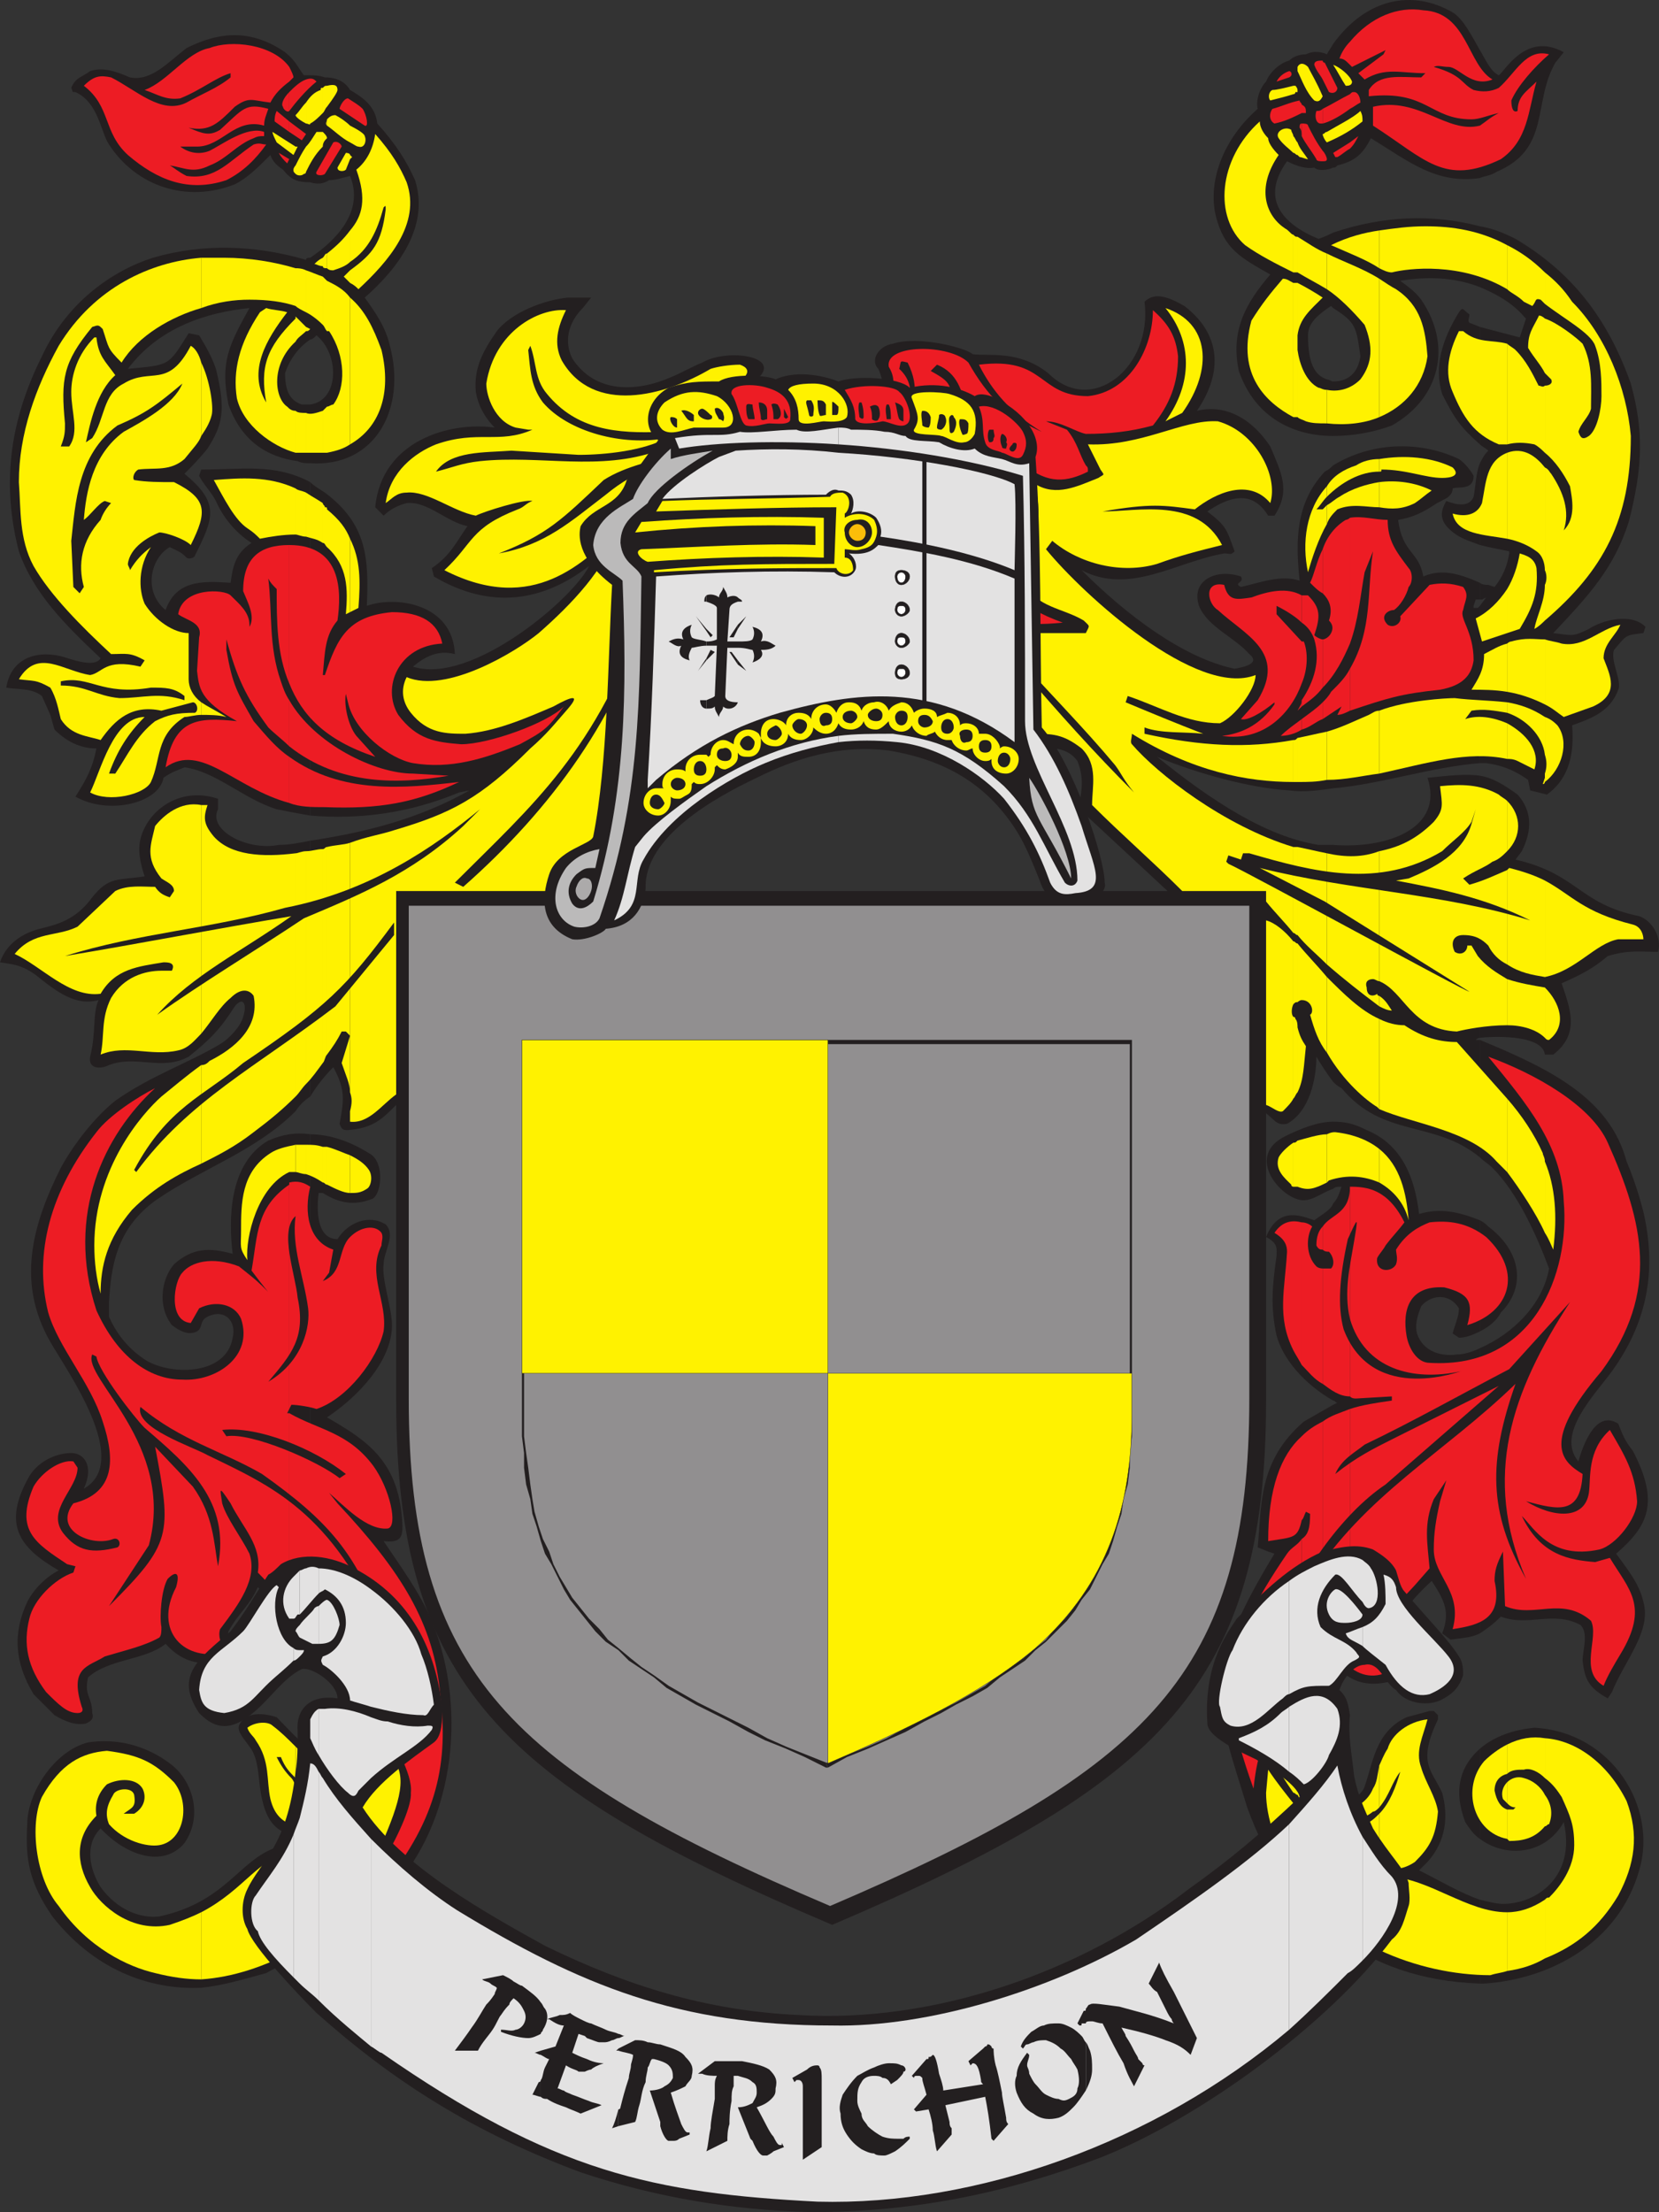
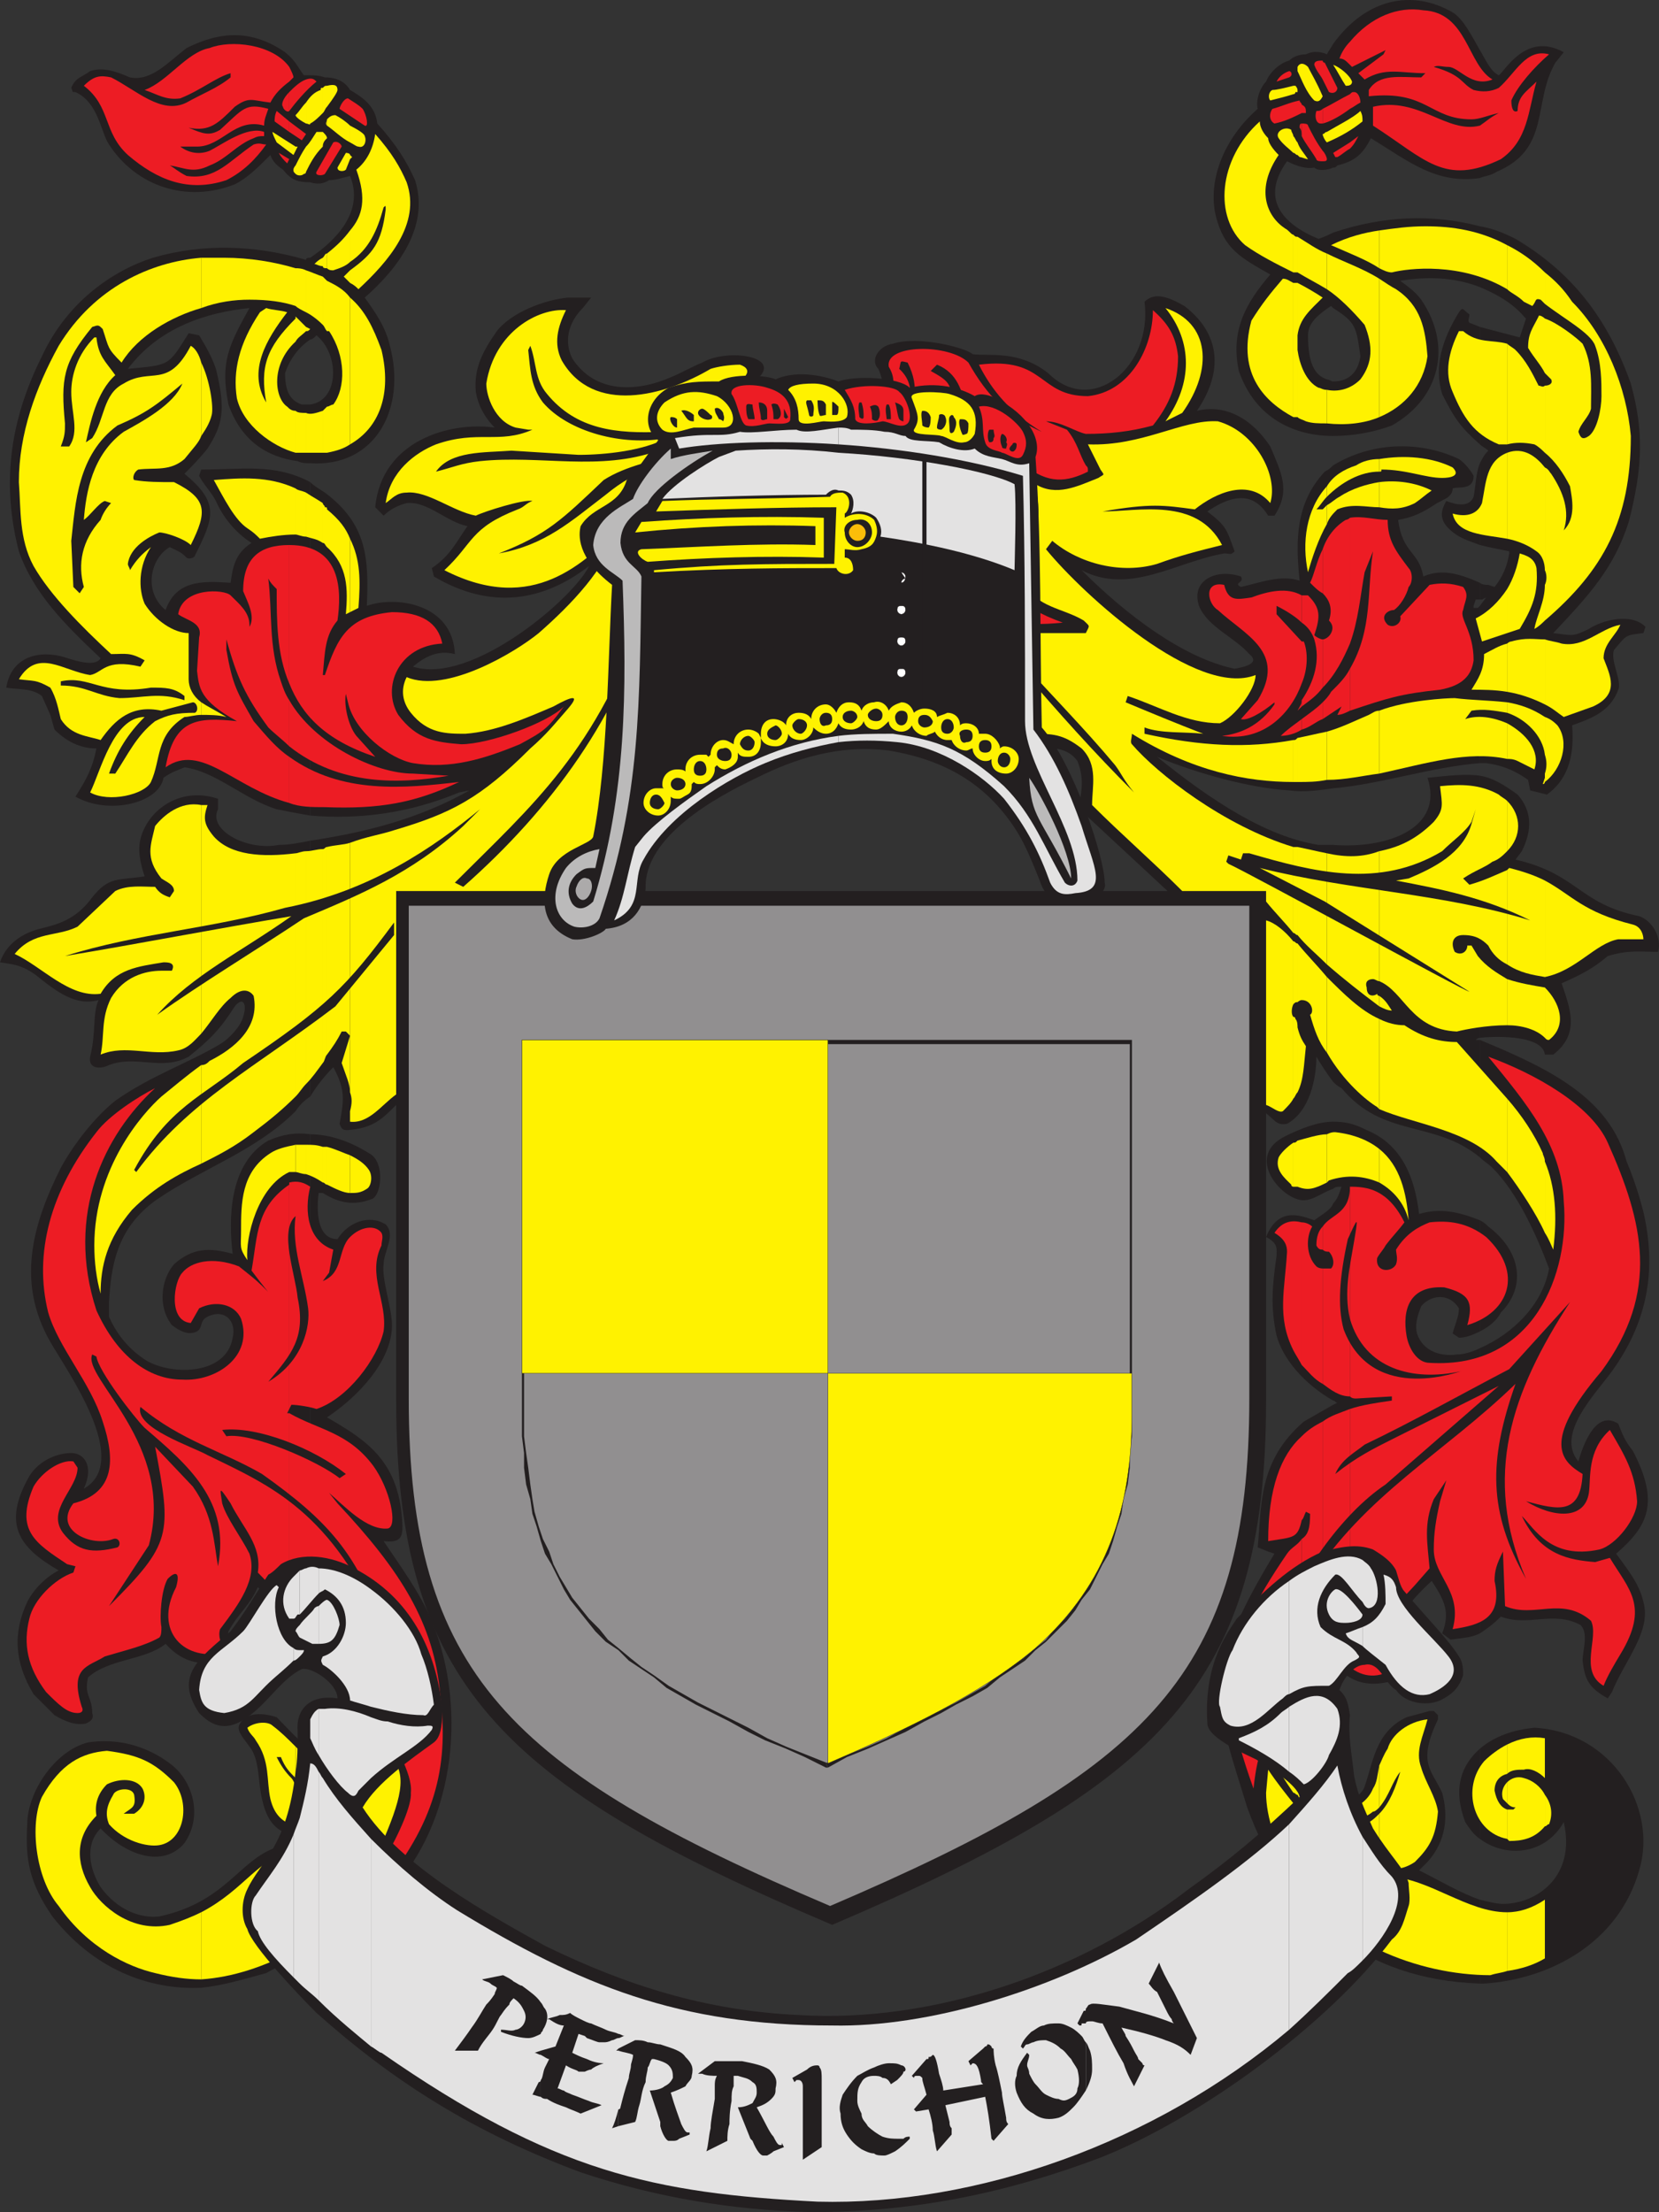
<svg xmlns="http://www.w3.org/2000/svg" width="593.586" height="791.182">
  <rect width="100%" height="100%" fill="#333333" stroke="none" />
  <path fill="#231f20" fill-rule="evenodd" d="M529.5 679.432v30h1.5c23.25-1.5 48-14.25 55.5-40.5 6.75-22.5-9.75-49.5-37.5-51-7.5.75-14.25 3-19.5 7.5v32.25c9 6.75 23.25 6 30-6 4.5 19.5-9.75 29.25-21.75 29.25-2.25 0-5.25-.75-8.25-1.5m0-197.25v102c2.25-1.5 4.5-3 7.5-6 9.75 3.75 18.75-2.25 28.5 3 3 3 .75 9 .75 12.75.75 6.75 2.25 9.75 9 13.5l1.5-2.25c4.5-11.25 14.25-21.75 11.25-32.25-1.5-6.75-6-12-9.75-17.25 11.25-9.75 15.75-18 6-36.75-3-3.75-3.75-6-5.25-9.75-8.25-5.25-12.75 8.25-14.25 13.5-8.25-9.75 6-24 12-32.25 13.5-18.75 15.75-37.5 11.25-57-1.5-6-3.75-12.75-6-18-6-22.5-27-33-52.5-43.5v42c1.5 1.5 3 2.25 4.5 3.75 9 9 15.75 24 20.25 36-2.25 12.75-12.75 23.25-24.75 28.5" />
  <path fill="#231f20" fill-rule="evenodd" d="M529.5 436.432v39.75c3-1.5 6-3.75 7.5-6.75 9-9 7.5-21.75-4.5-30.75-.75-.75-1.5-1.5-3-2.25m0-159v93.75c6.75-.75 22.5-.75 23.25 6h3c9.75-7.5 6-16.5 3-25.5 6.75-3 11.25-5.25 16.5-9.75 7.5-2.25 11.25-1.5 18-1.5 1.5-5.25-2.25-11.25-6.75-12.75-21.75-4.5-21.75-15-44.25-20.25l2.25-3c3.75-7.5 3.75-14.25-1.5-20.25-5.25-3.75-9-6-13.5-6.75m0-60.75v56.25h2.25c5.25.75 9.75 2.25 15 6l.75 3.75 6 1.5c8.25-6 9.75-15 9-24.75 6-2.25 13.5-4.5 16.5-12.75 1.5-3-3-10.5-1.5-14.25 4.5-5.25 3.75-5.25 10.5-6l.75-2.25c-5.25-5.25-15.75-2.25-20.25.75-6 3-6 2.25-12.75 1.5 12.75-13.5 21.75-23.25 27-39.75 5.25-20.25 5.25-33 .75-49.5-8.25-23.25-21-39.75-41.25-51.75-4.5-2.25-8.25-3.75-12.75-4.5v21.75c5.25 2.25 11.25 5.25 15.75 10.5l.75.75-2.25 6.75-14.25-3.75v42c.75.75 2.25 1.5 3 2.25-1.5 1.5-2.25 3-3 4.5v29.25c3 .75 6.75 1.5 10.5 2.25v.75c-.75 4.5-2.25 8.25-5.25 12l-2.25-.75c-.75 0-2.25 0-3-.75v6h.75l1.5-.75-2.25 3m0-198.75v45.75c1.5-.75 3.75-.75 6-2.25 19.5-8.25 12.75-24.75 21-39l3-3.75c-13.5-7.5-21 6.75-23.25 8.25-3-1.5-4.5-5.25-6.75-9m0 45.75v-45.75c-3-5.25-6-11.25-9.75-13.5C505.5-3.818 489-.818 477 15.682v44.25c.75 0 .75 0 1.5-.75 6-1.5 9-3.75 12-9.75 13.5 8.25 23.25 16.5 39 14.25m0 39v-21.75c-17.25-4.5-34.5-3.75-52.5 2.25v27c8.25 5.25 8.25 6.75 9.75 17.25-.75 5.25-3.75 9-9.75 9v19.5c7.5 0 15-1.5 21-3.75 17.25-9.75 21.75-28.5 10.5-45-2.25-3-4.5-4.5-7.5-6.75 9-1.5 18.75-1.5 28.5 2.25" />
  <path fill="#231f20" fill-rule="evenodd" d="M529.5 158.932v-42l-3.75-1.5c-.75-.75 0-1.5 0-3-2.25-1.5-2.25-3-3.75-.75-6 9.75-9 19.5-6 29.25 4.5 9 6.75 12 13.5 18m0 36v-29.25c-1.5 3.75-1.5 8.25-2.25 12-1.5 3.75-6 3-9.75 1.5-2.25 3.75-2.25 6.75.75 9.75 3.75 3.75 7.5 4.5 11.25 6" />
  <path fill="#231f20" fill-rule="evenodd" d="M529.5 214.432v-6c-6.75-3-13.5-5.25-20.25-2.25-1.5-9-7.5-8.25-9-20.25 4.5-.75 8.25-2.25 12.75-5.25 2.25-1.5 4.5-2.25 5.25-3s1.5-1.5 1.5-3c2.25-.75 7.5.75 7.5-4.5-.75-1.5-3-4.5-5.25-6-14.25-6.75-31.5-6-45 2.25v115.5c17.25-1.5 34.5-7.5 52.5-9v-56.25l-.75.75h-1.5v-.75l.75-2.25h1.5m0 156.75v-93.75c-5.25-.75-11.25 0-18.75.75 6 18-14.25 25.5-33.75 24v84.75c.75.75 1.5 1.5 3 2.25 15 18 33 11.25 49.5 24.75v-42H528s.75-.75 1.5-.75m0 105v-39.75c-7.5-3-14.25-4.5-21.75-2.25-1.5-12.75-6-24.75-18.75-30-4.5-2.25-7.5-3-12-3v24c.75-.75 1.5-.75 3-.75-.75 2.25-1.5 4.5-3 6v70.5c.75 0 .75.75 1.5.75l-1.5.75.75 92.25c4.5 7.5 14.25 10.5 27 3.75-5.25-10.5-11.25-15.75 7.5-33 4.5 6.75 6.75 11.25 3.75 18.75l3 2.25c5.25-.75 7.5-.75 10.5-2.25v-102c-3 1.5-6 2.25-8.25 2.25-5.25.75-12-.75-14.25-7.5-.75-3 0-6 1.5-9.75 3-3.75 9.75-5.25 13.5.75 0 3-1.5 6-2.25 9l2.25 1.5c2.25 0 4.5-.75 7.5-2.25m0 181.5v-32.25c-6.75 6-9.75 14.25-5.25 26.25 1.5 2.25 3 4.5 5.25 6m0 51.75v-30c-6.75-2.25-14.25-6.75-21.75-10.5l3-3c6.75-7.5 7.5-16.5 5.25-24.75-3.75-8.25-9-10.5-1.5-26.25v-1.5l-1.5-1.5h-1.5l-8.25 2.25c-11.25 5.25-12 16.5-15 24.75-.75 3-6.75 6.75-8.25 5.25-.75-.75-1.5-1.5-3-2.25v49.5c14.25 11.25 31.5 17.25 52.5 18M477 59.932v-44.25c-.75 1.5-1.5 2.25-2.25 3.75-1.5-.75-4.5-1.5-7.5 0-2.25 0-4.5.75-6 2.25-3 .75-6.75 3.75-8.25 7.5-2.25 2.25-3.75 6.75-3 9.75-12 10.5-18 25.5-15 38.25 3 12 9 15 19.5 21-9 10.5-14.25 20.25-11.25 34.5 6 17.25 20.25 23.25 33.75 23.25v-19.5c-.75 0-1.5-.75-2.25-.75-4.5-1.5-6.75-6-6.75-15.75 0-4.5 3.75-7.5 8.25-10.5l.75.75v-27c-1.5.75-3 1.5-5.25 2.25-12.75-5.25-21-14.25-11.25-27.75 1.5.75 6 3 9.75 2.25 1.5 1.5 5.25.75 6.75 0" />
  <path fill="#231f20" fill-rule="evenodd" d="M477 281.932v-115.5c-.75.75-1.5 1.5-3 2.25-10.5 11.25-10.5 24.75-9 39-6.75-2.25-14.25.75-21 2.25-3-1.5 1.5-1.5 0-3.75-9-3-18 1.5-15 10.5 3 7.5 12.75 11.25 18 17.25 3.75 3-.75 4.5-5.25 5.25-18-3.75-38.25-18.75-54.75-35.25 17.25 9 33.75-3 51-6 2.25 0 2.25.75 3.75-.75-3-8.25-3-9-9.75-14.25 12-8.25 18-4.5 21.75 1.5H456c6-9 2.25-15.75-1.5-24.75-7.5-11.25-17.25-15-26.25-12.75 9.75-14.25 8.25-27.75-4.5-37.5-5.25-3-10.5-5.25-14.25-1.5 3 23.25-18.75 41.25-34.5 25.5-10.5-8.25-21-6-27-6.75-2.25-2.25-19.5-6.75-28.5-3.75-5.25.75-8.25 6-5.25 9 5.25 11.25-4.5 14.25-17.25 17.25 3 21.75 18.75 25.5 34.5 14.25-6 34.5 2.25 56.25 26.25 62.25-6.75 10.5-6.75 27.75 3.75 36.75 7.5 8.25 18 1.5 24 9.75 3 7.5.75 12 .75 17.25l31.5 29.25h-204c15.75-33 25.5-43.5 47.25-59.25 16.5-9.75 21.75-78-9.75-96 1.5-13.5 12-22.5 19.5-27.75 9.75-8.25-10.5-11.25-19.5-6-3.75 1.5-7.5 3.75-11.25 5.25-12 5.25-27 6-35.25-6.75-3-6-1.5-12.75 3.75-18l3-3.75h-8.25c-8.25.75-20.25 5.25-25.5 12-5.25 7.5-8.25 13.5-7.5 21.75.75 4.5 3 9 6.75 12.75-15.75-2.25-40.5 4.5-42.75 28.5l3 3c2.25-2.25 5.25-3.75 8.25-4.5 7.5-.75 14.25 6.75 21.75 8.25-3.75 5.25-6 10.5-12.75 15l.75 3c20.25 12 39 9 55.5-3.75-5.25 11.25-42 42.75-63 36 4.5-3.75 9-6 15-4.5-.75-18-21-21-31.5-17.25.75-17.25 0-29.25-15-40.5-2.25-1.5-3.75-2.25-5.25-3.75v119.25c17.25 1.5 35.25-.75 53.25-8.25l3.75-.75c-18.75 10.5-37.5 15-57 18v91.5c2.25-3.75 5.25-7.5 8.25-10.5 4.5 8.25 3.75 12 2.25 20.25.75 2.25 1.5 2.25 3 2.25 9-.75 12-3.75 17.25-9v105.75c0 101.25 37.5 137.25 156 187.5C415.5 638.182 453 602.182 453 500.932v-102.75c3 2.25 3.75 4.5 7.5 3.75 8.25-4.5 10.5-16.5 10.5-24 2.25 3.75 3.75 6 6 9v-84.75h-5.25c-18.75-3-38.25-15.75-57.75-31.5 14.25 6 33.75 11.25 47.25 12 5.25.75 10.5 0 15.75-.75" />
  <path fill="#231f20" fill-rule="evenodd" d="M477 425.182v-24c-5.25 0-11.25 2.25-17.25 5.25-13.5 6.75-3 20.25 4.5 22.5 4.5 1.5 8.25-2.25 12.75-3.75m0 75.75v-70.5c-.75 2.25-3.75 3.75-6.75 6-4.5-1.5-12.75-5.25-17.25 6 4.5 2.25 3.75 4.5 3.75 6.75-1.5 10.5-2.25 18 0 28.5 2.25 8.25 9.75 17.25 20.25 23.25m0 93.75v-92.25l-10.5 6c-16.5 14.25-15 30-16.5 45l3.75 1.5 2.25.75c-27 44.25-21 54-9.75 90.75 6.75 18.75 17.25 34.5 30.75 45v-49.5c-4.5-3.75-9-8.25-12-26.25 5.25-6.75 9-13.5 12.75-21H477m-366 63v40.5c9-5.25 18-11.25 26.25-19.5 24.75-23.25 30.75-66 17.25-99-4.5-10.5-11.25-19.5-17.25-28.5 6 .75 6.75-1.5 6.75-5.25-.75-23.25-12.75-30.75-27-39 11.25-7.5 23.25-20.25 23.25-33 0-6-3.75-16.5-3-21.75 0-4.5 4.5-10.5.75-14.25-6-3.75-13.5-.75-17.25 5.25-7.5 0-7.5-10.5-6.75-16.5h1.5c6 3.75 11.25 4.5 17.25 2.25 3.75-.75 5.25-13.5-.75-16.5-6-3.75-13.5-6.75-21-6.75v188.25c2.25 0 4.5-1.5 7.5-3 3.75 9.75 5.25 11.25 12 21-.75 5.25-3 15.75-9 16.5-4.5.75-7.5-.75-10.5-3v31.5h.75s-.75 0-.75.75m0-513v21c23.25 1.5 34.5-19.5 28.5-42-1.5-6.75-5.25-12-9-17.25 12-10.5 23.25-25.5 18-42-3-6.75-6.75-12.75-13.5-20.25-.75-6.75-6-9.75-9.75-12-2.25-3.75-6-4.5-9-4.5-2.25-.75-3.75-.75-5.25-.75v38.25c2.25.75 4.5.75 6.75-.75 2.25 0 4.5-.75 7.5-1.5 5.25 12.75-5.25 23.25-14.25 29.25v29.25c.75 0 1.5-.75 2.25-1.5 8.25 6.75 8.25 23.25-2.25 24.75m0-79.5v-38.25h-2.25c-2.25-3-3-5.25-6.75-8.25-12-8.25-23.25-7.5-35.25-1.5-6.75 5.25-12.75 12-20.25 10.5-5.25-2.25-9.75-3.75-14.25-2.25-3 2.25-5.25 2.25-6.75 6 .75 1.5 0 1.5 1.5 1.5 8.25 3.75 9 14.25 12 18.75 9.75 15 27.75 21 45 14.25 4.5-2.25 8.25-6 12.75-10.5.75 2.25 2.25 3.75 4.5 5.25 3 3.75 5.25 4.5 9.75 4.5m0 56.25v-29.25c-.75 0-1.5 0-1.5.75-18-5.25-36.75-6-54.75-.75-14.25 4.5-30.75 15.75-39.75 35.25-12 24-14.25 46.5-8.25 69.75 5.25 15 16.5 26.25 29.25 38.25-2.25 3.75-11.25 0-14.25-.75-9.75-2.25-18 1.5-19.5 11.25 3.75.75 9 0 12.75 3l3 6.75 1.5 5.25c5.25 5.25 10.5 6.75 15 6.75-1.5 7.5-3.75 11.25-7.5 17.25 12 6.75 30 2.25 31.5-6.75 3-2.25 6-3 7.5-3.75 11.25 1.5 21 11.25 33 15 3.75.75 7.5 1.5 12 2.25v-119.25c-12.75-6.75-24-4.5-39-4.5l-.75 2.25c1.5 3 4.5 6 6 9 2.25 5.25 6.75 11.25 12.75 15-6 3.75-6.75 9-7.5 14.25-10.5-.75-19.5-.75-23.25 9.75-8.25-6.75-5.25-18.75 1.5-22.5 3 1.5 3.75 1.5 6 3.75.75.75 3 0 3-.75 6.75-13.5 9-18.75-3.75-29.25 2.25-2.25 5.25-5.25 8.25-9 5.25-8.25 6.75-13.5 3-28.5-1.5-4.5-3.75-8.25-6-12l-3.75-.75c-7.5 12-6.75 11.25-21.75 12.75 11.25-15 28.5-20.25 43.5-21.75-7.5 13.5-10.5 19.5-7.5 34.5 4.5 12.75 13.5 18.75 24.75 20.25 1.5.75 3 .75 4.5.75v-21h-3c-4.5-1.5-6-5.25-6-11.25 1.5-4.5 4.5-9 9-12" />
  <path fill="#231f20" fill-rule="evenodd" d="M111 392.182v-91.5c-3.75.75-7.5 1.5-11.25 1.5-11.25 2.25-25.5-5.25-21.75-12.75v-3.75c-11.25-3.75-21 1.5-25.5 9-3 5.25-3.75 9.75-.75 18.75-9.75 1.5-12.75 0-18.75 7.5-6 8.25-12.75 9.75-18.75 11.25s-12 5.25-14.25 12c4.5.75 7.5.75 12.75 4.5 7.5 6 14.25 11.25 22.5 9-2.25 5.25-.75 11.25-3 20.25-.75 4.5 3.75 4.5 6.75 3 9.75-3.75 18.75 2.25 28.5-3 7.5-6 11.25-9.75 16.5-18 3-3.75 4.5-.75 3 3.75-.75 3-4.5 7.5-8.25 9.75-11.25 6.75-24.75 11.25-37.5 20.25-7.5 6-15 15.75-19.5 24-10.5 21-15.75 41.25-3.75 62.25 6 10.5 29.25 42.75 12 52.5 3.75-8.25 0-12.75-4.5-12.75s-11.25 2.25-15 8.25c-9.75 17.25-3.75 25.5 10.5 33.75-4.5 2.25-9 6.75-11.25 11.25-5.25 11.25-4.5 21.75 2.25 33l7.5 7.5c3.75 2.25 7.5 3.75 11.25 3 1.5-.75 3-1.5 2.25-3.75 0-6-3-6-1.5-12.75 7.5-6.75 20.25-6 27.75-12 6.75 7.5 14.25 8.25 24 5.25 2.25-.75 2.25-2.25 1.5-3.75-1.5-.75-3.75-3-3-6 3.75-6.75 7.5-9 10.5-15.75 6 5.25 9.75 12.75 6 20.25v3.75c3.75 3 8.25 3.75 12.75 2.25v-188.25c-5.25-.75-9.75 0-15 2.25-14.25 8.25-14.25 28.5-12.75 40.5-8.25-2.25-14.25-2.25-21 3.75-4.5 5.25-6 15-.75 21.75 3 2.25 6 3.75 9 2.25 2.25-1.5.75-3.75 3.75-5.25 6-3 10.5 1.5 9 7.5-2.25 13.5-21.75 13.5-30.75 8.25-6-3.75-10.5-9-13.5-15.75v-5.25c.75-12 2.25-26.25 17.25-36.75 16.5-11.25 35.25-17.25 49.5-31.5 1.5-2.25 3-3.75 5.25-5.25m0 264.75v-31.5c-4.5-3-8.25-7.5-12-11.25-4.5-1.5-11.25-2.25-13.5 3-.75 2.25 2.25 5.25 3.75 7.5 3.75 4.5 3 12.75 4.5 18.75 2.25 10.5 7.5 13.5 17.25 13.5" />
  <path fill="#231f20" fill-rule="evenodd" d="M111 698.182v-40.5c-4.5 1.5-8.25 2.25-12 3-13.5 4.5-18 19.5-42 24.75-6.75.75-15-2.25-21-10.5-3.75-6-6-15 0-21 9 9.75 22.5 14.25 30 5.25 6.75-9.75 3-22.5-5.25-28.5-9-6.75-19.5-9-29.25-7.5-12 3-21.75 18-21.75 29.25-.75 12.75.75 21 9 33 16.5 21 37.5 26.25 53.25 25.5 7.5-.75 15-3 23.25-5.25 5.25-3 10.5-5.25 15.75-7.5" />
-   <path fill="#fff200" fill-rule="evenodd" d="M552.75 679.432v21c11.25-4.5 19.5-11.25 26.25-22.5 6-11.25 7.5-21.75 3-33.75-6.75-13.5-18-21.75-29.25-22.5v14.25c3 2.25 4.5 4.5 6 6.75 3 6.75 4.5 9.75 4.5 17.25 0 8.25-5.25 15-9 18.75-.75 0-.75 0-1.5.75" />
  <path fill="#fff200" fill-rule="evenodd" d="M552.75 641.932v11.25c.75 0 .75-.75 1.5-.75 1.5-3.75.75-7.5-1.5-10.5m0-226.5v25.5c1.5 2.25 2.25 4.5 3 6 1.5-12 .75-22.5-3-31.5m0-62.25v18c.75.75.75.75 1.5.75 6.75-5.25 3.75-13.5-1.5-18.75m0-38.25v34.5c11.25-2.25 18-12 26.25-13.5h9c0-1.5-.75-4.5-3.75-5.25-18-4.5-21.75-10.5-31.5-15.75m0-38.25v3c6-4.5 9-14.25 4.5-20.25-.75-.75-2.25-2.25-4.5-3v13.5c.75 2.25.75 4.5 0 6.75m0-48v23.25c3 1.5 4.5 3 6.75 4.5l10.5-3.75c9.75-4.5 6-11.25 3.75-17.25 0-5.25 4.5-8.25 6-12-7.5 1.5-12.75 8.25-21 6.75-2.25-.75-3.75-.75-6-1.5m0-19.5v12.75c21-18 30.75-36 30.75-66-1.5-17.25-9-36-21-48-3-4.5-6-7.5-9.75-10.5v11.25c6.75 5.25 16.5 10.5 18 15 2.25 6 2.25 12.75 2.25 18 0 4.5-1.5 12-4.5 14.25-2.25 1.5-3 .75-3.75-1.5.75-3 3.75-5.25 4.5-8.25 0-8.25.75-15.75-3-23.25-2.25-2.25-9-7.5-13.5-9v19.5l2.25 2.25c.75 1.5-.75 2.25-2.25 2.25v24c3.75 3 6.75 7.5 9 12 .75 4.5 2.25 11.25-2.25 15.75 2.25-6.75 0-13.5-4.5-20.25-.75-.75-.75-1.5-2.25-2.25v36.75c.75 1.5.75 3.75 0 5.25m0-100.5v-11.25c-4.5-4.5-9-7.5-13.5-9.75v15.75c1.5 1.5 3.75 2.25 6 4.5l3 1.5c1.5-1.5.75-3 3-2.25l1.5 1.5m0 24.75v-19.5c-.75-.75-2.25-1.5-2.25-.75-2.25 4.5-3.75 6-3.75 11.25 2.25 3.75 4.5 6 6 9" />
  <path fill="#fff200" fill-rule="evenodd" d="M552.75 161.932v-24c-.75.75-1.5 0-2.25 0-2.25-4.5-4.5-9-8.25-12.75-.75-.75-2.25-1.5-3-2.25v36c3-.75 6-.75 9.75 0 1.5.75 3 2.25 3.75 3m0 42v-36.75c-3-3.75-7.5-7.5-13.5-5.25v30.75c3.75.75 7.5 2.25 10.5 4.5 2.25 1.5 3 4.5 3 6.75m0 18v-12.75c0 6-3 11.25-3.75 15.75 1.5-.75 3-2.25 3.75-3m0 30v-23.25c-3.75 0-6.75-.75-12 .75-.75 0-1.5.75-1.5.75v17.25c4.5.75 9 2.25 13.5 4.5m0 18v-13.5c-4.5-3-9-4.5-13.5-5.25v3.75c6.75 2.25 12.75 8.25 13.5 15m0 9.75v-3 1.5l-.75 2.25c.75 0 .75-.75.75-.75m0 69.75v-34.5c-3-1.5-6.75-3-12.75-4.5l-.75.75v33.75c4.5 3 9 3.75 13.5 4.5m0 21.75v-18c-4.5-.75-9-1.5-13.5-3v16.5c5.25 0 10.5 1.5 13.5 4.5m0 69.75v-25.5c0-1.5-.75-2.25-.75-3-3-6.75-7.5-13.5-12.75-19.5v26.25c4.5 6 10.5 15 13.5 21.75m0 195v-14.25c-4.5-.75-9 0-13.5 2.25v10.5c1.5-1.5 3.75-1.5 6-1.5 2.25-.75 5.25.75 7.5 3m0 17.25v-11.25c-1.5-3-4.5-5.25-7.5-6-2.25-.75-4.5 0-6 1.5v7.5c.75.75 1.5 1.5 3 1.5l-.75.75h-2.25v10.5l.75.75c4.5 0 9-.75 12.75-5.25m0 47.25v-21c-4.5 3-9 4.5-13.5 4.5v21c5.25-.75 9.75-2.25 13.5-4.5m-13.5-414v18c5.25-5.25 5.25-12.75 0-18m0-27.75v12.75c.75 0 2.25 0 3.75.75l6 3c2.25-6.75-3-12.75-9.75-16.5" />
  <path fill="#fff200" fill-rule="evenodd" d="M539.25 210.682v15.75l4.5-1.5c4.5-7.5 6.75-12.75 6-21.75-.75-3.75-3.75-4.5-6-5.25-.75 4.5-2.25 9-4.5 12.75m0-107.25v-15.75c-9.75-5.25-19.5-6.75-29.25-6.75-6 0-11.25.75-16.5 1.5v13.5c1.5.75 3 1.5 4.5 1.5 6-1.5 24.75-3.75 41.25 6m0 55.5v-36c-5.25-1.5-10.5 0-15.75-4.5H522c-3.75 7.5-5.25 15-2.25 21.75 3.75 9 7.5 15 16.5 18.75h3m0 33.75v-30.75c-7.5 3-7.5 10.5-9 18-1.5 3.75-5.25 5.25-10.5 3.75 1.5 7.5 11.25 7.5 19.5 9m0 33.75v-15.75c-3 4.5-6.75 8.25-11.25 10.5l2.25 8.25 9-3m0 21v-17.25c-3 .75-5.25 2.25-8.25 3.75 0 6-2.25 9-4.5 12.75 3.75 0 8.25 0 12.75.75m0 7.5v-3.75c-6.75-.75-12.75-.75-18.75-1.5-3 0-17.25.75-27 4.5v22.5c17.25-3.75 31.5-8.25 45.75-5.25v-12.75c-5.25-2.25-10.5-3-15-1.5l2.25-3c4.5-.75 8.25 0 12.75.75m0 49.5v-18c-.75-.75-2.25-1.5-3-2.25-6.75-3.75-13.5-3.75-21-3 .75 6.75 1.5 8.25-2.25 12.75-6 6-12 9-19.5 10.5v46.5c9 3.75 11.25 17.25 27.75 18 3-.75 10.5-2.25 18-2.25v-16.5c-3.75-2.25-7.5-4.5-10.5-8.25l-2.25-3.75H525c0 2.25-2.25 3.75-4.5 2.25-1.5-3-.75-6 3-6 4.5 0 6.75 1.5 9 3.75 1.5 3 3.75 5.25 6.75 6.75v-33.75c-5.25 2.25-8.25 3.75-13.5 5.25l-2.25-2.25c4.5-3 7.5-3.75 10.5-6 2.25-.75 3.75-2.25 5.25-3.75m0 114.75v-26.25l-18-20.25c-6 0-12-1.5-18.75-6-3 0-6-.75-9-2.25v32.25c12 5.25 32.25 7.5 42 18.75l3.75 3.75m0 215.25v-10.5c-3 1.5-6 3.75-8.25 6-8.25 9.75-3.75 25.5 8.25 27.75v-10.5c-2.25-.75-3.75-3-4.5-6.75 0-3 1.5-5.25 4.5-6" />
  <path fill="#fff200" fill-rule="evenodd" d="M539.25 644.932v-7.5c-1.5 1.5-2.25 3.75-1.5 6l1.5 1.5m0 60v-21c-14.25 0-27.75-12-42-12.75h-3.75v4.5c1.5 2.25 3.75 3.75 5.25 5.25-1.5-.75-3-3-5.25-4.5v21c12.75 6 27 9 39.75 9 2.25-.75 3.75-.75 6-1.5m-45.75-56.25v18.75c4.5 1.5 8.25 1.5 12.75-1.5 5.25-5.25 7.5-9 8.25-18-.75-5.25-4.5-10.5-6-15.75-2.25-6 .75-11.25 2.25-17.25-6.75.75-12.75 5.25-14.25 10.5-1.5 2.25-2.25 4.5-3 6v15c3.75-4.5 4.5-9 7.5-12.75-1.5 5.25-3.75 11.25-7.5 15m0-237.75v12c5.25 3 9 7.5 10.5 13.5-.75-9.75-3-19.5-10.5-25.5m0-54.75v3.75c1.5.75 3 1.5 4.5 1.5-1.5-2.25-2.25-3.75-4.5-5.25m0-183.75v9c4.5.75 8.25.75 12.75-1.5 2.25-1.5 3.75-3 6-4.5-6-3-12.75-3.75-18.75-3m0-8.25v4.5c.75 0 .75 0 .75-.75 9 0 15.75 3 21.75 3 3 0 6.75-.75 3.75-3.75-7.5-3.75-17.25-4.5-26.25-3m0-64.5v49.5c9-3.75 15.75-11.25 17.25-21.75-.75-9.75-2.25-18-11.25-24-1.5-.75-3.75-2.25-6-3.75m0-3.75v-13.5c-5.25.75-11.25 2.25-17.25 5.25 6.75 3 12.75 5.25 17.25 8.25" />
  <path fill="#fff200" fill-rule="evenodd" d="M493.5 149.182v-49.5c-6-3.75-12.75-6-18.75-9v12.75c4.5 3 9 7.5 13.5 12.75 3 7.5 3 13.5-1.5 19.5-3.75 3.75-8.25 4.5-12 3.75v12c6.75.75 13.5 0 18.75-2.25m0 19.5v-4.5c-3 0-6 .75-8.25 2.25-4.5 1.5-8.25 3.75-10.5 7.5v3.75c5.25-5.25 12-9 18.75-9m0 12.75v-9c-4.5.75-9.75 2.25-14.25 5.25-1.5.75-3 2.25-4.5 3v6.75c.75-2.25 2.25-3.75 3.75-5.25 5.25-2.25 10.5-.75 15-.75m0 95.25v-22.5c-1.5 0-2.25.75-3.75 1.5-5.25 2.25-9.75 4.5-15 6v17.25c6.75 0 12.75-1.5 18.75-2.25m0 74.25v-46.5c-6 2.25-12 2.25-18.75.75v39.75c6 5.25 12.75 10.5 18.75 15v-3.75s-.75 0-.75-.75c-.75.75-3.75 1.5-3.75-2.25-.75-2.25.75-3 2.25-3 .75 0 1.5.75 2.25.75m0 45.75v-32.25c-6.75-3-12.75-9-18.75-15v27c6 10.5 14.25 17.25 18 19.5l.75.75m0 26.25v-12c-3.75-3-9-5.25-15.75-6-.75 0-1.5 0-3 .75v17.25l.75-.75c6.75-2.25 12.75-1.5 18 .75m0 223.5v-15c-.75 3.75-.75 6-2.25 8.25-1.5 3.75-4.5 6-9 8.25-2.25 0-5.25-1.5-7.5-3.75v6c5.25 1.5 12 1.5 16.5-2.25.75 0 1.5-.75 2.25-1.5" />
  <path fill="#fff200" fill-rule="evenodd" d="M493.5 667.432v-18.75c-1.5 1.5-3 3-5.25 3.75-5.25.75-9.75.75-13.5 0v32.25c6 5.25 12 9 18.75 12.75v-21c-2.25-3-6-6-8.25-8.25-.75-2.25-.75-3.75.75-4.5.75.75 2.25 2.25 4.5 3 .75.75 2.25.75 3 .75" />
  <path fill="#fff200" fill-rule="evenodd" d="M493.5 675.682v-4.5h-2.25l2.25 4.5m-18.75-628.5v3.75c5.25-2.25 9-4.5 12.75-7.5 0-1.5 0-2.25-.75-3.75-2.25 2.25-8.25 5.25-12 7.5m6.75-16.5c-1.5-2.25-3-5.25-4.5-7.5 2.25.75 6 3.75 6.75 6 0 1.5-1.5 1.5-2.25 1.5m-6.75 20.25v-3.75c-.75 0-.75.75-1.5.75 0 .75.75 2.25 1.5 3m0 52.5v-12.75c-3.75-1.5-6.75-3.75-10.5-6v12.75c3.75 2.25 6.75 3.75 10.5 6m0 48v-12c-1.5 0-2.25-.75-3-.75-4.5-2.25-6.75-8.25-7.5-13.5v24c.75.75 1.5.75 3 1.5 2.25.75 4.5.75 7.5.75m0 26.25v-3.75c-7.5 8.25-9 20.25-6.75 30.75 1.5-5.25 3.75-12 6.75-17.25v-6.75l-1.5 1.5H471c1.5-1.5 2.25-3 3.75-4.5m0 101.25v-17.25c-3.75.75-6.75 1.5-10.5 2.25v15.75c3.75 0 6.75 0 10.5-.75m0 66v-39.75c-3.75-.75-6.75-1.5-10.5-2.25v31.5c3 3.75 6.75 6.75 10.5 10.5m0 31.5v-27c-3.75-4.5-7.5-8.25-10.5-12v21s.75-.75 1.5-.75c3.75 0 4.5 4.5 3 5.25 1.5 5.25 3 9.75 6 13.5m0 46.5v-17.25c-3 0-7.5 1.5-10.5 2.25v16.5c3.75 1.5 6 .75 10.5-1.5m0 227.25v-6l-2.25-2.25c-4.5-3.75-6.75-8.25-8.25-13.5v13.5c.75 1.5 1.5 2.25 3 3.75 2.25 1.5 4.5 3 7.5 4.5m0 34.5v-32.25c-4.5-.75-7.5-3.75-10.5-6v25.5c3 4.5 6.75 9 10.5 12.75m-10.5-317.25v23.25c2.25-4.5 2.25-9.75 3-16.5-1.5-2.25-2.25-3.75-3-6.75m0-266.25v18.75c.75-6 4.5-9 9-13.5-2.25-1.5-6-3.75-9-5.25m0-50.25v4.5l.75.75c.75 0 2.25.75 3 .75-1.5-2.25-3-3.75-3.75-6m0-27v1.5c1.5 3 3 7.5 6 10.5 1.5.75 2.25 0 3-1.5-2.25-5.25-3.75-7.5-5.25-10.5-1.5-1.5-3-1.5-3.75 0m0 9v-.75c0-.75-.75-1.5-.75-1.5h-.75v3c.75 0 .75-.75.75-.75h.75m0 22.5v-4.5c-.75-.75-.75-1.5-1.5-2.25v6c.75 0 .75.75 1.5.75m0 42v-12.75c-.75 0-.75 0-1.5-.75v13.5h1.5m0 22.5v-18.75h-1.5v48h1.5v-29.25m0 159.75v-15.75c-.75.75-.75.75-1.5.75v15h1.5m0 54.75v-31.5h-1.5v30.75c.75 0 .75.75 1.5.75m0 24v-21c-.75 0-.75-.75-1.5-.75v22.5c.75-.75.75-.75 1.5-.75m0 32.25v-23.25c0-.75 0-2.25-.75-3 0 0 0-.75-.75-.75v29.25c.75-.75.75-1.5 1.5-2.25m0 33.75v-16.5c-.75.75-.75.75-1.5.75v15.75h1.5m0 217.5v-13.5c-.75-.75-.75-2.25-1.5-3v15.75c.75 0 .75.75 1.5.75m0 30v-25.5c-.75-.75-.75-1.5-1.5-1.5v25.5c.75 0 .75.75 1.5 1.5m-1.5-638.25v-3c-3 .75-6 1.5-7.5 1.5-1.5.75-1.5 3-.75 3.75 3-.75 6-1.5 8.25-2.25m0 21v-6c0-.75-.75-1.5-.75-2.25-2.25-1.5-6 .75-4.5 3s3.75 3.75 5.25 5.25" />
  <path fill="#fff200" fill-rule="evenodd" d="M462.75 97.432v-13.5c-.75 0-1.5-1.5-3-2.25-6.75-4.5-10.5-14.25-2.25-26.25-2.25-2.25-3.75-4.5-3.75-6-2.25-2.25-3-4.5-3-6-15 13.5-16.5 34.5-5.25 44.25 5.25 3.75 11.25 6.75 17.25 9.75m0 51.75v-48c-1.5-.75-2.25-1.5-3.75-1.5-4.5 5.25-7.5 9-11.25 15-5.25 19.5 5.25 29.25 15 34.5m0 130.5v-15c-16.5 3-33 2.25-53.25-2.25v-2.25c6 2.25 14.25 1.5 21 2.25-9.75-3.75-18.75-7.5-27.75-11.25l.75-2.25c11.25 3.75 21 9.75 33 9.75 5.25-2.25 12.75-12 12.75-17.25-21 8.25-61.5-28.5-75-45l2.25-3c9.75 8.25 24.75 12 37.5 8.25 8.25-3 14.25-4.5 23.25-6.75-9-17.25-30-12-42.75-12 17.25-3 21.75-2.25 33-.75 7.5-6 19.5-11.25 27-2.25 3-9.75-5.25-25.5-18.75-29.25-12.75-.75-27 9-46.5 8.25l4.5 9c1.5 2.25 1.5 1.5-.75 3-7.5 3-15 6.75-22.5 2.25.75 4.5 1.5 9.75.75 15v10.5c-3 .75-6 0-9.75 0l4.5 9.75c5.25 9 14.25 9 21.75 13.5 2.25 2.25 2.25 1.5.75 4.5H363c-7.5 6.75-7.5 30.75 6 36 7.5 0 11.25 0 18 5.25 6 6 3.75 13.5 3.75 20.25 10.5 10.5 21.75 20.25 32.25 30.75h30v3.75c3 3.75 6.75 7.5 9.75 11.25v-30.75c-24.75-7.5-48.75-26.25-57.75-36.75-.75-.75 0-2.25 0-3.75 21.75 13.5 41.25 17.25 57.75 17.25" />
  <path fill="#fff200" fill-rule="evenodd" d="M462.75 359.182v-22.5c-3-3.75-6.75-6.75-9.75-7.5v66c2.25.75 4.5 3 6 2.25 1.5-1.5 3-3 3.75-4.5v-29.25c-.75-.75-.75-3 0-4.5m0 65.25v-15.75c-2.25 1.5-4.5 3.75-5.25 5.25-1.5 4.5 2.25 7.5 4.5 9.75 0 .75.75.75.75.75m0 216.75v-15.75c-.75-2.25-1.5-3.75-1.5-6l-5.25 7.5c.75 6 3.75 9.75 6.75 14.25m0 29.25v-25.5c-3-3.75-6-7.5-9-12l-.75 8.25c0 9 3.75 19.5 9.75 29.25m-337.5-20.25v27.75c5.25-6.75 7.5-12 10.5-16.5 8.25-18.75 9.75-26.25 4.5-33-5.25 9-9.75 16.5-15 21.75m0-9.75v5.25c3-3 6-6 8.25-9-2.25.75-5.25 2.25-8.25 3.75m0-10.5v8.25c3-1.5 6-3 9.75-5.25 1.5-1.5 3-4.5 3.75-6.75-.75-4.5-2.25-7.5-5.25-10.5-1.5 6.75-3.75 11.25-8.25 14.25m0-216.75v13.5c2.25 0 3.75 0 6-1.5 1.5-.75 2.25-4.5.75-6.75s-3.75-3.75-6.75-5.25m0-15.75v3.75c6.75.75 11.25-6 16.5-9.75v-72.75h66c13.5-31.5 29.25-50.25 51-63.75 21-37.5 4.5-116.25-42-78-12.75 9.75-21.75 18-38.25 21 17.25-6.75 22.5-12 37.5-26.25 8.25-5.25 18-6.75 27-9.75 1.5-1.5 3-3.75 4.5-5.25l-12 4.5c-21 7.5-42 1.5-63.75 3.75-6.75.75-9.75 2.25-15.75 3.75 5.25-7.5 17.25-6.75 27-7.5l24 1.5c9.75 0 23.25-1.5 31.5-6-15.75 3-35.25-2.25-44.25-12.75-4.5-6-4.5-12-5.25-18.75l.75-1.5c2.25 6 1.5 12 6 17.25 10.5 12.75 24.75 14.25 41.25 13.5 6 0 11.25-1.5 13.5-2.25 5.25-7.5 9.75-12.75 15.75-17.25 2.25-2.25.75-3.75-1.5-4.5-3.75 0-8.25.75-10.5 1.5-16.5 9.75-42 16.5-53.25-3-3-6-1.5-12 1.5-18-9.75-.75-25.5 7.5-28.5 26.25 0 4.5 3 13.5 10.5 15.75l4.5.75h1.5c-12 5.25-19.5 0-34.5 5.25-7.5 3-16.5 9.75-18 21 2.25-1.5 3.75-3.75 7.5-3.75 7.5-.75 16.5 6.75 24.75 8.25 3-1.5 17.25-6 20.25-5.25-2.25.75-3 2.25-5.25 3-17.25 6.75-15.75 12-26.25 21.75 32.25 16.5 50.25-3.75 61.5-13.5-3.75 12.75-15.75 25.5-27.75 36-8.25 6.75-33 21.75-47.25 15.75-2.25 4.5-1.5 9 1.5 12.75 6 7.5 12.75 7.5 19.5 7.5 10.5-.75 21-5.25 31.5-9.75 6.75-3.75 9.75-4.5 5.25.75-5.25 6-7.5 9-13.5 14.25-18 18-28.5 23.25-48.75 29.25-4.5 1.5-9.75 2.25-15.75 4.5v89.25c.75 2.25.75 3.75 0 6.75m0-204.75v26.25l3-1.5c.75-9.75.75-17.25-3-24.75m0-86.25v52.5c10.5-6 15-18 11.25-33.75-3-8.25-6-14.25-11.25-18.75m0-9.75v4.5c1.5.75 2.25 1.5 3 2.25 10.5-9.75 22.5-23.25 17.25-38.25-2.25-5.25-5.25-10.5-11.25-17.25-.75 5.25-3 9.75-6.75 12.75 3.75 10.5 2.25 16.5-2.25 21.75v11.25c6.75-4.5 9.75-11.25 12-19.5.75-.75.75-.75.75.75-1.5 12-4.5 15.75-12.75 21.75m0-41.25v1.5l.75-.75zm0-10.5v6c1.5.75 2.25 1.5 3 1.5 2.25.75 3-2.25 2.25-3.75 0-.75-2.25-2.25-5.25-3.75M417 150.682c9.75-13.5 9.75-28.5 0-40.5 15.75 5.25 17.25 21.75 6 37.5l-6 3m-291.75-99.75v-6c-1.5-1.5-3.75-3-5.25-3.75-1.5 0-2.25.75-3 1.5v2.25c2.25 1.5 5.25 4.5 8.25 6m0 6v-1.5c0-.75-1.5-.75-1.5-.75l-3 5.25c0 1.5 2.25 1.5 3 .75l1.5-3.75m0 36.75v-11.25c-2.25 3-4.5 5.25-8.25 8.25v5.25c.75.75 1.5.75 2.25.75 2.25-.75 4.5-1.5 6-3m0 7.5v-4.5l-2.25 2.25 2.25 2.25" />
  <path fill="#fff200" fill-rule="evenodd" d="M125.25 158.932v-52.5c-2.25-3-5.25-4.5-8.25-6v18h.75c6 9 6 20.25 1.5 26.25-.75 0-1.5.75-2.25.75v16.5c3.75-.75 6-1.5 8.25-3m0 60v-26.25c-1.5-3.75-3.75-6.75-8.25-10.5v13.5c7.5 6.75 7.5 15 6.75 24l1.5-.75m0 171.75v-89.25c-2.25.75-5.25.75-8.25 1.5v74.25c2.25-3 3.75-5.25 5.25-8.25h1.5l1.5 1.5-3 9.75c1.5 4.5 3 7.5 3 10.5m0 36v-13.5c-2.25-.75-5.25-2.25-8.25-3v13.5c3 1.5 6 3 8.25 3m0 211.5v-8.25c-2.25 1.5-4.5 2.25-8.25 1.5v8.25c3.75.75 6-.75 8.25-1.5m0 7.5v-5.25c-.75.75-2.25.75-3 1.5-1.5 0-3 .75-5.25 0v9.75l4.5-2.25 3.75-3.75m0 32.25v-27.75c-3 3-5.25 5.25-8.25 6.75v30.75c3.75-3.75 6-6.75 8.25-9.75M117 30.682v7.5c2.25-3 3.75-5.25 3.75-6 0-1.5-.75-2.25-3.75-1.5m0 7.5v-7.5c-.75 0-.75 0-1.5.75v9c.75-.75.75-1.5 1.5-2.25m0 6.75v-2.25c0 .75-.75 1.5 0 2.25m0 51v-5.25c-.75 0-.75.75-1.5 1.5v3c0 .75.75.75 1.5.75m0 22.5v-18l-1.5-1.5v17.25c.75.75.75 1.5 1.5 2.25m0 43.5v-16.5l-1.5 1.5v15h1.5m0 33.75v-13.5c0-.75 0-.75-.75-.75 0-.75-.75-.75-.75-1.5v14.25c.75 0 .75.75 1.5 1.5m0 181.5v-74.25c-.75 0-.75.75-1.5.75v76.5c.75-.75.75-2.25 1.5-3m0 46.5v-13.5h-1.5v12.75c.75 0 .75.75 1.5.75m0 216v-8.25c-.75 0-.75 0-1.5-.75v9h1.5m0 12v-9.75h-1.5v10.5c.75 0 .75-.75 1.5-.75m0 36v-30.75l-1.5 1.5v31.5c.75-.75.75-1.5 1.5-2.25m-1.5-640.5v5.25c0-1.5.75-2.25 1.5-3 0-.75-.75-1.5-1.5-2.25m0-6.75v-9c-.75 0-.75 0-.75.75-2.25.75-3.75 2.25-5.25 4.5v7.5c.75 0 1.5.75 1.5 0 1.5-.75 3-2.25 4.5-3.75m0 12v-5.25h-2.25c-1.5 2.25-2.25 3.75-3.75 5.25v9c1.5-3 3-6 6-9m0 42.75v-3c-1.5.75-2.25 1.5-3 2.25.75 0 1.5.75 3 .75m0 21v-17.25c-2.25-.75-3.75-1.5-6-2.25v15c1.5.75 3.75 2.25 6 4.5m0 45.75v-15c-2.25.75-4.5 1.5-6 .75v14.25h6m0 32.25v-14.25c-2.25-1.5-3.75-2.25-6-3.75v15.75c2.25.75 3.75.75 6 2.25m0 186v-76.5c-2.25 0-3.75.75-6 .75v83.25c2.25-2.25 3.75-4.5 6-7.5m0 42.75v-12.75c-2.25-.75-3.75-.75-6-.75v10.5c2.25.75 3.75 1.5 6 3m0 216.75v-9h-2.25c-1.5-.75-2.25-2.25-3.75-3v10.5c1.5.75 3 .75 5.25 1.5h.75m0 12.75v-10.5c-2.25 0-4.5-.75-6-1.5v12.75c2.25 0 3.75-.75 6-.75m0 37.5v-31.5c-2.25 1.5-4.5 2.25-6 2.25v34.5s.75 0 1.5-.75l4.5-4.5m-6-573v1.5c.75 0 .75 0 1.5-.75l-1.5-.75m0-72.75v-7.5c-1.5 1.5-2.25 3-3.75 4.5 0 .75 2.25 2.25 3.75 3m0 17.25v-9c-1.5 2.25-2.25 3.75-3.75 6.75v3c.75.75 2.25.75 3 0 .75 0 .75-.75.75-.75m0 50.25v-15c-1.5-.75-3-.75-3.75-.75v13.5c.75.75 2.25 1.5 3.75 2.25m0 6.75v-1.5l-3.75-3.75v9c.75-1.5 2.25-2.25 3.75-3.75m0 43.5v-14.25c-1.5 0-3 0-3.75-.75v15h3.75m0 30v-15.75c-1.5-.75-3-.75-3.75-1.5v16.5c.75 0 2.25.75 3.75.75m0 195.75v-83.25c-1.5 0-3 .75-3.75.75v87c1.5-1.5 2.25-3 3.75-4.5m0 32.25v-10.5h-3.75v9.75c.75 0 2.25.75 3.75.75m0 218.25v-10.5c-1.5-.75-3-2.25-3.75-3v11.25c.75.75 2.25 1.5 3.75 2.25m0 15v-12.75c-1.5-.75-3-1.5-3.75-2.25v15h3.75m0 42v-34.5c-.75.75-1.5.75-2.25.75h-1.5v36c.75-.75 2.25-1.5 3.75-2.25m-3.75-642.75v1.5l.75-1.5zm0 1.5v-1.5l-8.25-5.25c0 .75.75 2.25 1.5 3.75l6 4.5.75-1.5m0 8.25v-3s-.75.75-.75 1.5 0 .75.75 1.5m0 47.25v-13.5c-7.5-2.25-16.5-3.75-25.5-3.75H72v18c6-2.25 12-3 17.25-3 6.75 0 12 .75 16.5 2.25m0 12.75v-8.25c-10.5 10.5-12.75 17.25-10.5 30-6.75-11.25 0-22.5 7.5-32.25-2.25-.75-5.25-.75-7.5-1.5l-2.25 1.5c-7.5 11.25-9.75 21-8.25 30.75 2.25 9.75 12.75 17.25 21 19.5v-15c-1.5 0-2.25-.75-3-1.5-4.5-3-6-15 3-23.25m0 69v-16.5c-9.75-4.5-19.5-3.75-29.25-3 3.75 6.75 7.5 14.25 12 17.25 2.25 1.5 3 2.25 4.5 3.75 3.75-.75 8.25-1.5 12.75-1.5m0 201v-87c-12 1.5-23.25.75-29.25-6-3.75-4.5-3.75-6.75-2.25-11.25H72v81.75c3.75-4.5 6.75-9.75 10.5-12.75 3.75-3.75 6.75-3 8.25-.75C93 367.432 84 374.932 75 379.432c-.75.75-1.5 1.5-3 1.5v35.25c6-3 12-6 18.75-11.25 6-4.5 10.5-8.25 15-12.75" />
  <path fill="#fff200" fill-rule="evenodd" d="M105.75 419.182v-9.75c-3.75.75-6.75 1.5-9 3-10.5 6.75-10.5 18-10.5 27.75 0 6-.75 6 2.25 10.5-.75-8.25 3.75-26.25 15-31.5h2.25m0 216.75v-11.25c-3-3-5.25-5.25-8.25-7.5-1.5-1.5-6-1.5-9 .75.75 2.25 2.25 3 3 4.5 5.25 7.5 3.75 14.25 5.25 21 1.5 6 4.5 8.25 9 9.75v-15c-.75-.75-.75-1.5-1.5-2.25-2.25-2.25-3.75-4.5-5.25-7.5h1.5c1.5 3.75 3 5.25 5.25 7.5m0 61.5v-36c-13.5 3-18 14.25-33.75 22.5v24c11.25-.75 22.5-4.5 33.75-10.5M72 251.182v4.5c3 0 6 0 9 .75-3.75-2.25-6.75-3.75-9-5.25m0-121.5v26.25c1.5-2.25 3-4.5 3.75-7.5s-.75-12.75-3.75-18.75" />
  <path fill="#fff200" fill-rule="evenodd" d="M72 110.182v-18c-18 1.5-38.25 10.5-51 31.5-8.25 15-14.25 31.5-14.25 48.75.75 9.75 0 20.25 5.25 30 6 10.5 17.25 21.75 27.75 31.5 5.25 0 6.75-.75 12 2.25l-1.5 2.25c-12.75-3-13.5 2.25-18 3-9.75-1.5-18.75-9.75-25.5 1.5 5.25.75 6 0 11.25 3 2.25 3.75 3 8.25 3.75 11.25 3.75 6 9.75 6 14.25 7.5 5.25-7.5 11.25-12.75 21.75-10.5l11.25-3c1.5 0 2.25 3 .75 3.75-6.75 0-9.75.75-14.25 3-6.75 5.25-9.75 12-14.25 18.75H39c3-8.25 6.75-14.25 12.75-20.25-11.25 0-15.75 19.5-19.5 27 6.75 3.75 19.5.75 21.75-3.75 3.75-8.25 1.5-16.5 12-23.25 1.5 0 3.75-.75 6-.75v-4.5c-3-2.25-4.5-5.25-4.5-8.25v-16.5c-5.25 0-12-4.5-15.75-10.5-2.25-5.25-2.25-13.5 2.25-20.25-3 2.25-5.25 4.5-7.5 8.25 0-.75-.75-1.5-.75-2.25.75-6 7.5-9.75 11.25-11.25 2.25 0 9 2.25 11.25 4.5 6-12 6-16.5-6-22.5-5.25 0-9.75 0-14.25-.75-.75-.75 0-3 1.5-3.75 6-.75 11.25.75 16.5-3.75 3-3.75 5.25-6 6-8.25v-26.25c-.75-3-2.25-5.25-3.75-6-8.25 15.75-14.25 7.5-24 13.5-7.5 3.75-6.75 12.75-11.25 19.5l-2.25 1.5c1.5-6.75 3.75-18 10.5-24-3.75-5.25-6-6.75-6.75-13.5h-.75c-6 6-8.25 13.5-8.25 19.5 0 7.5 3 14.25-.75 19.5h-3c1.5-3.75 1.5-5.25 1.5-8.25-1.5-15.75-.75-21.75 9.75-34.5 2.25-.75 2.25-.75 3.75.75 2.25 6.75 1.5 6.75 6.75 12 6-9.75 18-16.5 28.5-19.5m0 259.5v-81.75c-7.5-1.5-13.5 3.75-16.5 7.5-1.5 6.75-3.75 11.25 2.25 18.75 2.25 1.5 4.5 2.25 4.5 4.5l-1.5 2.25c-2.25-.75-3.75-1.5-5.25-3.75-4.5 0-9.75-.75-14.25 1.5l-13.5 12.75c-7.5 3.75-15.75 1.5-22.5 9.75 9.75 4.5 19.5 15.75 30.75 14.25 5.25-9 13.5-9.75 22.5-11.25 1.5 0 4.5 0 3 3h-3.75c-6 0-13.5 2.25-18 9.75-3.75 7.5-2.25 13.5-3.75 20.25 9-3.75 18 .75 27.75-1.5 3.75-.75 6-3.75 8.25-6m0 46.5v-35.25c-5.25 3.75-10.5 8.25-14.25 11.25-6.75 6-24 25.5-24 53.25 0 6 .75 12 2.25 17.25 0-9.75 2.25-19.5 11.25-30 8.25-8.25 16.5-12.75 24.75-16.5m0 291.75v-24c-3 1.5-6.75 3-11.25 4.5-13.5 3-24.75-6.75-28.5-13.5-5.25-9-5.25-18 2.25-25.5-.75-4.5.75-8.25 3.75-11.25 4.5-2.25 10.5-2.25 12.75 1.5 1.5 3 .75 6.75-3 9h-3.75c3-2.25 4.5-2.25 3.75-6.75-.75-3-6.75-2.25-7.5 0-2.25 3.75-3 6.75-1.5 10.5 5.25 6 13.5 8.25 18 7.5 9-1.5 11.25-15 5.25-22.5-7.5-7.5-12.75-9.75-24-11.25-9 .75-16.5 4.5-23.25 16.5-4.5 9.75-2.25 29.25 6 39 10.5 15 24.75 21.75 34.5 24 6 1.5 11.25 2.25 16.5 2.25" />
  <path fill="#231f20" fill-rule="evenodd" d="M351 200.932c-3.75-7.5-6.75-14.25-6.75-21.75 0-8.25 2.25-19.5 0-27-3.75-9-8.25-16.5-15.75-20.25l1.5-1.5c8.25 2.25 15.75 15 17.25 21 3.75 12.75-3 24.75 0 36.75.75 4.5 2.25 8.25 3.75 12.75" />
  <path fill="#918f90" fill-rule="evenodd" d="M447 323.932v176.25c0 98.25-36 132.75-150 181.5-114.75-48.75-150.75-83.25-150.75-181.5v-176.25H447" />
  <path fill="#918f90" fill-rule="evenodd" d="M296.25 631.432c81.75-34.5 108.75-60 108.75-131.25v-127.5H186.75v127.5c0 71.25 26.25 96.75 109.5 131.25" />
  <path fill="#231f20" fill-rule="evenodd" d="M404.25 500.182v13.5l-.75 6-.75 5.25-.75 6-.75 5.25-.75 4.5-1.5 5.25-1.5 4.5-2.25 4.5-1.5 4.5-2.25 4.5-2.25 3.75-3 3.75-2.25 3.75-3 3.75-3.75 3.75-3 3.75-3.75 3-4.5 3.75-9 6-4.5 3.75-10.5 6-18 9-6.75 3.75-6.75 3-15 6 .75 1.5 6.75-3.75 7.5-3 13.5-6 6.75-3.75 6-3 5.25-3 6-3 5.25-3 4.5-3.75 9-6 3.75-3.75 3.75-3 7.5-7.5 3-3.75 2.25-3.75 3-3.75 4.5-9 2.25-3.75 1.5-4.5 1.5-5.25 1.5-4.5.75-5.25 1.5-5.25.75-6v-5.25l.75-6v-13.5h-.75m.75-126.75-.75-.75v127.5h.75v-128.25.75-.75 1.5" />
  <path fill="#231f20" fill-rule="evenodd" d="M296.25 373.432H405v-1.5H296.25v1.5m-108.75-.75-.75.75h109.5v-1.5h-109.5v.75-.75.75h.75" />
  <path fill="#231f20" fill-rule="evenodd" d="M187.5 500.182v-127.5h-.75v127.5h.75m108 130.5h.75l-15-6-6.75-3-6.75-3.75-18-9-10.5-6-5.25-3.75-4.5-3-3.75-3-4.5-3.75-3.75-3-3-3.75-3.75-3.75-6-7.5-4.5-7.5-2.25-4.5-1.5-4.5-2.25-4.5-1.5-4.5-1.5-5.25-.75-4.5-.75-5.25-.75-6-.75-5.25-.75-6v-13.5h-.75v13.5l.75 6v5.25l.75 6 1.5 5.25.75 5.25 1.5 4.5 1.5 5.25 1.5 4.5 2.25 3.75 4.5 9 2.25 3.75 9 11.25 3.75 3.75 4.5 3 3.75 3.75 9 6 4.5 3.75 10.5 6 12 6 6.75 3.75 6 3 7.5 3 6.75 3 7.5 3.75h.75-.75.75l-.75-1.5" />
  <path fill="#fff200" fill-rule="evenodd" d="M186.75 491.182h109.5v-119.25h-109.5v119.25" />
  <path fill="none" stroke="#231f20" stroke-linecap="round" stroke-linejoin="round" stroke-miterlimit="10" stroke-width=".12" d="M186.75 491.182h109.5v-119.25h-109.5zm0 0" />
  <path fill="#ed1c24" fill-rule="evenodd" d="M483 503.932v92.25c4.5 3.75 10.5 4.5 16.5 0-8.25-14.25-3-18.75 6.75-29.25l5.25-6c-.75-9-2.25-15.75 1.5-24.75l4.5-6.75-2.25 7.5c-1.5 6.75-2.25 11.25-2.25 17.25 0 9.75 10.5 15 6.75 28.5 9.75-1.5 18-3.75 15-17.25 0-3.75.75-6 3-10.5l.75 19.5c10.5 4.5 20.25-3.75 30.75 5.25 3 6-4.5 18 4.5 23.25 1.5-3.75 3.75-7.5 6-11.25 10.5-17.25 3-23.25-3.75-34.5l-5.25 1.5c-9-.75-19.5-2.25-26.25-16.5 4.5 4.5 10.5 15.75 27.75 12 6-1.5 13.5-11.25 13.5-17.25-.75-10.5-4.5-16.5-9.75-25.5-8.25 7.5-6.75 17.25-7.5 22.5-1.5 9.75-12.75 9-22.5 3 11.25 3 19.5 5.25 20.25-9.75-7.5-4.5-15-11.25 6.75-36.75 21-28.5 15-53.25 2.25-81.75-6-13.5-26.25-24.75-42.75-30.75 13.5 16.5 26.25 31.5 27 51.75 2.25 25.5-10.5 60-48 57.75-4.5 0-7.5-5.25-8.25-9.75-1.5-9 .75-18 13.5-17.25 9 2.25 10.5 5.25 8.25 13.5 15-4.5 20.25-18.75 6.75-31.5-6.75-5.25-13.5-6-20.25-5.25-3.75 1.5-8.25 3.75-12 9.75 0 1.5.75 3 0 5.25-1.5 3-7.5 3-6.75-2.25.75-1.5 2.25-3 3-4.5 2.25-3 4.5-5.25 6.75-8.25-6-12-13.5-12.75-19.5-12.75v75c.75.75 1.5.75 2.25.75l12.75-.75v1.5c-5.25.75-10.5 1.5-15 3m0-264.75v15c13.5-4.5 18-6 32.25-7.5 8.25-1.5 11.25-5.25 12-10.5 0-10.5-5.25-15-3.75-18 .75-3.75 2.25-5.25 0-8.25-4.5-1.5-8.25-1.5-12-.75l-10.5 11.25c.75 2.25-2.25 4.5-4.5 3-3-3 0-5.25 2.25-5.25 2.25-1.5 4.5-5.25 5.25-8.25 1.5-1.5 1.5-5.25 0-6.75-4.5-6-7.5-9.75-7.5-17.25-4.5 0-9-1.5-13.5-.75v45c3-8.25 3.75-17.25 5.25-25.5l3-7.5c-2.25 14.25 0 27.75-8.25 42m0-188.25v2.25c1.5-1.5 2.25-3 3-4.5l-3 2.25m0-17.25v5.25c1.5-.75 2.25-1.5 3.75-2.25 0-1.5-.75-3.75-2.25-3.75-.75 0-.75 0-1.5.75m0-18.75v8.25l.75.75 12-6-.75 1.5-9 6.75 2.25 2.25c7.5-4.5 12.75-2.25 21.75-2.25l-1.5 1.5c-7.5 0-15-1.5-18.75 4.5v2.25c21-2.25 21.75 8.25 36.75 8.25 3 0 6-1.5 9.75-2.25-3 1.5-4.5 3-6.75 4.5-12 3-21.75-10.5-38.25-6.75v6.75c18.75 12 25.5 21.75 45.75 12 9.75-6.75 9.75-17.25 12.75-27.75-3.75 3.75-6.75 5.25-6.75 10.5-1.5.75-2.25-.75-2.25-3.75 2.25-5.25 8.25-12 13.5-16.5-8.25-2.25-12 6.75-18 12-3 1.5-6 1.5-9 .75-4.5-2.25-3.75-5.25-14.25-8.25 1.5-.75 3 0 5.25 0 3.75 0 8.25 7.5 15.75 4.5-9-5.25-9-24-24.75-24.75-9-1.5-18.75 2.25-26.25 11.25m0 8.25v-8.25c-1.5 1.5-3 3.75-3.75 6 1.5 0 2.25.75 3.75 2.25m0 15.75v-5.25c-3 1.5-6.75 3.75-9.75 5.25v5.25c3-.75 6.75-3 9.75-5.25m0 14.25v-2.25l-6 3.75.75 1.5h.75c1.5-.75 3-2.25 4.5-3m0 177v-45c-.75.75-1.5.75-1.5.75-3.75 2.25-6.75 6-8.25 10.5v15.75c2.25 2.25 3.75 5.25 2.25 9.75 1.5 1.5 1.5 3 .75 4.5s-2.25 2.25-3 2.25v17.25c4.5-4.5 7.5-10.5 9.75-15.75" />
  <path fill="#ed1c24" fill-rule="evenodd" d="M483 254.182v-15c-1.5 3-3.75 5.25-6.75 8.25-.75 1.5-2.25 3-3 3.75v6l6.75-4.5-1.5 3c1.5 0 3-.75 4.5-1.5m0 245.25v-75c0 9.75-6.75 9.75-9.75 14.25v8.25c.75.75 1.5.75 2.25.75 1.5 1.5 2.25 4.5.75 6h-3v41.25c3 2.25 6 4.5 9.75 4.5m0 96.75v-92.25c-3.75 1.5-6.75 2.25-9.75 4.5v86.25c0-.75.75-2.25.75-3.75-1.5-5.25-.75-9.75 1.5-15.75-3-9 1.5-7.5 3-2.25 1.5 4.5-2.25 9.75-.75 15 .75 3 2.25 6.75 5.25 8.25m-9.75-542.25v3.75c.75 0 1.5 0 1.5-.75s-.75-2.25-1.5-3m0-32.25v6.75l2.25 4.5c1.5.75 3 0 3-1.5l-4.5-9c-.75 0-.75-.75-.75-.75m0 6.75v-6.75c-1.5 0-3 0-3 1.5.75 2.25 2.25 3.75 3 5.25m0 15.75v-5.25c-.75.75-1.5.75-2.25.75-.75 2.25 0 4.5 1.5 4.5h.75m0 13.5v-3.75c-2.25-3-3.75-6-5.25-9 0-.75-1.5-.75-2.25-.75v4.5c1.5 3 3 4.5 5.25 8.25 0 .75 1.5.75 2.25.75m0 154.5v-15.75c-2.25 4.5-3 9-4.5 12 1.5 1.5 3 3 4.5 3.75m0 33.75v-17.25c-.75 0-2.25-.75-3-1.5 2.25-6.75 2.25-9.75-2.25-14.25h-2.25v9.75c2.25 1.5 3.75 3.75 4.5 6 2.25 7.5 0 15-4.5 21.75v2.25c3-2.25 5.25-3.75 7.5-6.75" />
  <path fill="#ed1c24" fill-rule="evenodd" d="M473.25 257.182v-6c-2.25 2.25-4.5 3.75-7.5 6v3.75c3-.75 5.25-3 7.5-3.75m0 189.75v-8.25c-1.5 1.5-2.25 3.75-2.25 6.75.75 1.5 1.5 1.5 2.25 1.5" />
  <path fill="#ed1c24" fill-rule="evenodd" d="M473.25 494.932v-41.25c-1.5 0-2.25-.75-2.25-.75-3.75-3.75-3.75-10.5-1.5-14.25-.75-.75-2.25-1.5-3.75-1.5v51c2.25 2.25 4.5 5.25 7.5 6.75m0 99.75v-86.25c-3 1.5-5.25 3-7.5 5.25v30c.75-.75.75-1.5 1.5-3l1.5.75c0 5.25-.75 7.5-3 9v57c3-3.75 6-8.25 7.5-12.75m-7.5-365.25v15c2.25-5.25 2.25-11.25.75-15h-.75m0-192v3h1.5c0-1.5 0-2.25-1.5-3m0 3v-3c0-.75-.75-.75-.75-1.5-3.75.75-6.75 2.25-9.75 3-1.5 2.25-.75 4.5.75 5.25 3.75-.75 6.75-2.25 9.75-3.75m0 8.25v-4.5c-.75 0-.75.75-.75 1.5.75.75.75 2.25.75 3m0 174v-9.75c-5.25-3-12-1.5-18 .75-5.25.75-8.25 1.5-9.75-4.5-7.5-1.5-6 6.75-2.25 9 9.75 9 24.75 15 14.25 32.25l-6 6.75c2.25.75 7.5-2.25 12-6v.75c-5.25 7.5-12 10.5-18.75 11.25 15 2.25 24.75-8.25 28.5-18.75v-15l-9-9.75v-3c3 1.5 6.75 3.75 9 6m0 30v-2.25c0 1.5-.75 2.25-1.5 3.75l1.5-1.5m0 8.25v-3.75c-3 2.25-5.25 3.75-7.5 6 2.25 0 5.25-.75 7.5-2.25m0 227.25v-51c-3-.75-6.75-.75-9.75 3.75 3.75 2.25 4.5 4.5 4.5 6.75-.75 13.5-3.75 23.25 2.25 35.25.75 1.5 2.25 3.75 3 5.25m0 55.5v-30c-7.5 6.75-12 18.75-12 37.5 9-1.5 10.5-.75 12-7.5" />
  <path fill="#ed1c24" fill-rule="evenodd" d="M465.75 607.432v-57c-1.5 2.25-3.75 3-5.25 5.25-11.25 16.5-20.25 32.25-20.25 52.5 1.5 11.25 4.5 21 8.25 31.5 1.5-13.5 3.75-20.25 14.25-27.75 1.5-.75 2.25-2.25 3-4.5m-362.25-22.5v5.25c6 3 12 0 14.25-6 0-4.5-.75-10.5 1.5-15l3-4.5-.75 6v15.75c2.25 9.75 5.25 14.25 11.25 22.5 8.25 14.25 15 25.5 14.25 32.25.75 8.25-16.5 39.75-30.75 50.25 6.75-4.5 15-11.25 21-17.25 19.5-24 23.25-44.25 20.25-68.25-2.25-25.5-14.25-44.25-36.75-68.25l-3-3.75c5.25 4.5 13.5 13.5 21 12.75 3.75-.75.75-14.25-5.25-22.5-9-12-19.5-12.75-30-18.75v79.5m0-161.25v80.25l.75-1.5c2.25 0 6.75.75 9 1.5 11.25-3.75 21.75-18 24-27.75 1.5-10.5-6-20.25-.75-30.75 0-1.5.75-3 0-4.5-2.25-3-7.5-2.25-11.25 1.5-4.5 4.5-2.25 12.75-9.75 15.75l2.25-3 1.5-8.25c-9-3-10.5-13.5-8.25-22.5-2.25-1.5-4.5-2.25-7.5-1.5v.75m0-153v16.5c3.75 1.5 8.25 1.5 12.75 1.5 19.5.75 32.25-1.5 48-9-19.5 2.25-42 4.5-60.75-9" />
  <path fill="#ed1c24" fill-rule="evenodd" d="M103.5 250.432v16.5c18 14.25 39.75 13.5 57 10.5l-12.75-.75c-13.5 0-35.25-10.5-44.25-26.25" />
  <path fill="#ed1c24" fill-rule="evenodd" d="M103.5 194.932v49.5c4.5 11.25 12.75 20.25 30.75 26.25l-6.75-7.5c-3-3.75-4.5-11.25-3.75-15l.75 3c2.25 10.5 15 20.25 23.25 21.75 13.5 2.25 25.5-1.5 38.25-6.75 8.25-4.5 9.75-5.25 15.75-13.5-6 6-27 13.5-36.75 13.5-9-.75-15.75-1.5-22.5-10.5-6-9.75 0-24.75 15.75-25.5-1.5-7.5-7.5-11.25-18-11.25-15.75 1.5-19.5 9-24 22.5h-.75c.75-8.25.75-14.25 5.25-19.5 1.5-10.5 1.5-27-17.25-27m0-151.5v3.75l4.5 3 1.5-2.25-6-4.5m0-10.5v6.75c2.25-3 6-7.5 9.75-10.5-.75-.75-1.5-1.5-3.75-.75s-4.5 3-6 4.5m0-9v5.25l1.5-1.5c0-.75-.75-2.25-1.5-3.75m239.25 188.25c-10.5-9.75-10.5-32.25-6.75-56.25h-2.25l-8.25 6.75c-6 4.5-12 4.5-18 .75-3-3.75-4.5-6.75-6.75-12 12-1.5 23.25-10.5 17.25-20.25-1.5-8.25 21.75-8.25 28.5-1.5 6.75 12 14.25 19.5 26.25 24.75-11.25-6.75-18-15-22.5-24 24-3 21 11.25 39 11.25 15-1.5 23.25-17.25 23.25-30.75 6 5.25 8.25 9.75 9 16.5 0 9.75-3 17.25-9 24.75-8.25 2.25-15.75 3-24 3-3.75-.75-9-4.5-14.25-4.5l7.5 3c3.75 4.5 4.5 9 6.75 12.75.75.75.75.75.75 2.25-7.5 3.75-14.25 4.5-22.5-2.25l-2.25-2.25c-3.75-5.25-7.5-12-13.5-15.75l15 21.75.75 4.5c2.25 7.5 0 15 1.5 20.25l-9-.75c-6-3-4.5-6-4.5-9.75l-2.25-.75c0 8.25-2.25 6.75 4.5 13.5 6 15 6.75 19.5 23.25 25.5-15 1.5-25.5 0-37.5-10.5M130.5 44.932l-9-6c0-.75 1.5-3.75 3-3.75 2.25 1.5 3.75 2.25 5.25 3.75 1.5 2.25 2.25 6.75.75 6m-14.25 17.25c-.75.75-3.75.75-3-.75l6-10.5c1.5-.75 3 .75 3 1.5l-6 9.75m340.5-33c.75-1.5 2.25-3 4.5-3.75.75 0 1.5 1.5 0 2.25l-4.5 1.5m-353.25 0v-5.25c-6-8.25-21-9.75-28.5-6.75-8.25 1.5-15 12-23.25 15 4.5 1.5 7.5 3.75 12.75 3 7.5-3 12.75-7.5 18-9v1.5c-4.5 3.75-10.5 6-15.75 9-9 4.5-18-4.5-27-9-3.75-.75-6-.75-9.75 3 9.75 7.5 6.75 16.5 15.75 24.75 10.5 9 21.75 13.5 35.25 9 6-3 10.5-7.5 14.25-12.75-1.5 0-2.25-.75-4.5 0-9 6-13.5 12.75-24 11.25-3-1.5-4.5-3-6-3.75 5.25.75 8.25 3 14.25 0 6-2.25 9.75-7.5 15.75-9.75 1.5-.75 2.25-.75 3.75-.75v-1.5c-6-2.25-15 4.5-19.5 6.75-3.75 1.5-7.5.75-10.5-1.5h6c9 0 13.5-10.5 24-7.5 0-2.25.75-3.75 1.5-6-8.25-2.25-9 0-17.25 7.5-3.75 2.25-6 1.5-11.25-.75 7.5 1.5 10.5-1.5 16.5-7.5 5.25-3.75 6-2.25 12.75-1.5 1.5-3 3.75-5.25 6.75-7.5" />
  <path fill="#ed1c24" fill-rule="evenodd" d="M103.5 39.682v-6.75c-2.25 2.25-3 4.5-2.25 5.25 0 .75 1.5 2.25 2.25 1.5m0 7.5v-3.75l-4.5-3.75c-.75 1.5-.75 3-.75 3.75l5.25 3.75m0 197.25v-49.5c-10.5 0-16.5 4.5-16.5 16.5 1.5 3.75 4.5 9 2.25 12.75v-.75c0-4.5-3.75-7.5-6.75-10.5-2.25-2.25-17.25-3-18.75 6.75 3 2.25 9 3 7.5 8.25l-.75 12c.75 6 .75 10.5 14.25 18-14.25-1.5-22.5-.75-25.5 16.5 12.75-9 24.75 7.5 44.25 12.75v-16.5c-4.5-3-8.25-7.5-12.75-12.75-6-10.5-7.5-12.75-9.75-25.5v-3.75c3.75 13.5 6.75 20.25 15 31.5 2.25 2.25 5.25 4.5 7.5 6.75v-16.5c-1.5-2.25-2.25-4.5-3-6.75-4.5-12.75-3-24.75-4.5-36.75.75 1.5 1.5 2.25 3 3.75 0 11.25 0 23.25 4.5 33.75m0 259.5v-80.25c-12 8.25-11.25 18-13.5 30.75 9 12 6.75 7.5-.75 1.5l-3.75-3c-9.75-3.75-17.25-1.5-20.25 2.25-3 3-5.25 17.25 3 18l3-5.25c6-3 12.75-1.5 15 3.75 4.5 13.5-9 22.5-21 21.75-12 0-23.25-8.25-30.75-24.75-11.25-34.5 3-63 21-79.5-6 3-16.5 9.75-21 15.75-16.5 21-22.5 43.5-17.25 64.5 3.75 12.75 15 24.75 19.5 39 4.5 13.5 4.5 25.5-10.5 29.25-7.5 9.75 6.75 15.75 14.25 12.75 2.25-.75 3 2.25 1.5 3-9 2.25-14.25 1.5-19.5-5.25-6-8.25 5.25-15.75 5.25-23.25l-1.5-2.25c-4.5-.75-11.25 3.75-14.25 9-6.75 15.75.75 20.25 12 27.75l3 .75-.75 2.25c-6.75 2.25-14.25 9.75-15.75 16.5-2.25 9-.75 17.25 6 26.25 4.5 4.5 7.5 7.5 11.25 7.5 1.5 0 2.25-.75 1.5-2.25-4.5-14.25 2.25-14.25 8.25-18 7.5-2.25 14.25-3.75 19.5-6.75.75-.75.75-2.25.75-3.75-.75-3.75 0-13.5 2.25-17.25 3-3 4.5-2.25 3 3-8.25 15.75 3 27 18 23.25-2.25-3-3-6-2.25-8.25 6.75-9 13.5-18 10.5-27-3-6-8.25-12.75-9.75-18-.75-5.25-1.5-6.75 3 0 4.5 9 11.25 15 9.75 24.75 5.25 5.25 9.75 10.5 11.25 17.25v-74.25h-.75l.75-1.5m0 86.25v-5.25c-.75 1.5-.75 3-1.5 4.5 0 .75.75.75 1.5.75m-3.75-535.5 3.75 2.25-.75 1.5c-1.5-1.5-2.25-2.25-3-3.75" />
  <path fill="#231f20" fill-rule="evenodd" d="M74.25 520.432c-5.25-3-26.25-9.75-24-17.25 14.25 12 29.25 15.75 43.5 24 23.25 16.5 34.5 28.5 43.5 56.25-18.75-42.75-39.75-51.75-63-63" />
  <path fill="#fff200" fill-rule="evenodd" d="M296.25 630.682c27.75-12 54.75-24.75 74.25-41.25 26.25-23.25 34.5-51 34.5-84v-14.25H296.25v139.5" />
  <path fill="none" stroke="#231f20" stroke-linecap="round" stroke-linejoin="round" stroke-miterlimit="10" stroke-width=".12" d="M296.25 630.682c27.75-12 54.75-24.75 74.25-41.25 26.25-23.25 34.5-51 34.5-84v-14.25H296.25Zm0 0" />
  <path fill="#231f20" fill-rule="evenodd" d="M457.5 583.432c6.75-19.5 22.5-42 38.25-52.5l40.5-35.25-37.5 18.75c-7.5 3.75-13.5 6.75-21 12.75 2.25-5.25 6.75-7.5 10.5-10.5 17.25-8.25 34.5-18 51.75-27l21.75-24c-21 32.25-31.5 62.25-15.75 99-13.5-24-13.5-42-3.75-69.75-25.5 24.75-54 39.75-73.5 70.5l-11.25 18m-418.5-9 14.25-21.75c9.75-36-24-60-20.25-68.25l1.5.75c.75 5.25 13.5 21.75 17.25 25.5 15.75 13.5 30.75 26.25 26.25 49.5-1.5-8.25-1.5-18-9-28.5l-13.5-14.25c6 31.5 6 34.5-16.5 57m82.5-45.75c-7.5-6-31.5-16.5-40.5-15l-1.5-2.25c12.75-1.5 33 6.75 44.25 15.75l-2.25 1.5m359.25-53.25c-2.25-8.25-1.5-18.75 1.5-32.25 3.75-8.25 3.75-8.25 2.25.75s-3.75 18-1.5 27.75c5.25 18 22.5 22.5 39.75 18.75 1.5-.75-31.5 12.75-42-15M96 494.182c8.25-9.75 13.5-15.75 10.5-30-.75-8.25-6.75-24-.75-29.25-1.5 11.25 3 21.75 4.5 33 .75 6-1.5 18.75-14.25 26.25m45-164.25v4.5l-21 25.5c-28.5 21.75-52.5 33.75-71.25 59.25l-.75-.75c12-22.5 24.75-26.25 39-38.25 30-20.25 36.75-27 54-50.25m-36.75-2.25c-27 4.5-54 9.75-81 14.25 26.25-8.25 52.5-9.75 78.75-17.25 30.75-6 53.25-21.75 69.75-35.25l-6 6c-18.75 17.25-37.5 24.75-57 33-18 12-36.75 23.25-52.5 34.5 12.75-14.25 30-22.5 48-35.25m335.25-18.75-.75-.75.75-2.25 4.5 1.5.75-2.25H447c23.25 6.75 46.5 12.75 69-.75 3.75-3.75 8.25-6.75 10.5-10.5l1.5-4.5-1.5 5.25c-3 10.5-13.5 15.75-22.5 19.5l-4.5.75c15.75 3 31.5 6 48 14.25-31.5-9.75-63.75-10.5-96.75-18.75l23.25 12 51.75 32.25c-1.5 0-78-42-86.25-45.75m-276.75 6.75c27.75-27.75 51-47.25 68.25-98.25l2.25-2.25c-11.25 40.5-36 74.25-67.5 102l-3-1.5m243-32.25c-14.25-14.25-27-28.5-40.5-44.25-1.5-3-2.25-3.75-3.75-7.5l1.5 2.25c12 13.5 24.75 26.25 36 39.75 2.25 3 3 5.25 6.75 9.75m-363-33.75c-8.25-.75-12-4.5-21-4.5v-1.5c10.5-2.25 14.25 5.25 32.25 2.25 5.25 0 8.25 0 12 3v1.5c-9-3-15-.75-23.25-.75m-14.25-37.5-2.25-2.25-.75-16.5c1.5-13.5 2.25-30.75 16.5-41.25 10.5-4.5 14.25-7.5 23.25-15-3 7.5-14.25 13.5-21 17.25-11.25 8.25-13.5 21.75-14.25 31.5 2.25-1.5 5.25-6 7.5-6.75l2.25.75c-1.5 1.5-3 3.75-3.75 6-6.75 7.5-8.25 15.75-6 24l-1.5 2.25m293.25-80.25c.75-3 0-3 3-2.25 4.5 9 3 16.5-3.75 24 2.25-3.75 9-14.25.75-21.75" />
  <path fill="#231f20" fill-rule="evenodd" d="M158.25 611.182c-2.25-21-11.25-39.75-31.5-50.25-8.25-4.5-18.75-6-26.25-1.5-1.5 1.5-3 3-4.5 3.75-4.5 6.75-8.25 13.5-13.5 20.25-11.25 9.75-20.25 15.75-11.25 29.25 3.75 3.75 9 7.5 17.25 1.5 7.5-5.25 12-13.5 19.5-17.25 3.75-.75 12.75 5.25 12.75 10.5-9.75-1.5-15 3.75-14.25 12 0 5.25 0 9.75-.75 14.25-3 27-12.75 32.25-17.25 42-2.25 4.5-2.25 10.5 0 14.25 1.5 6 18.75 24 24.75 30 27.75 24.75 56.25 42.75 94.5 57 27 9 54 13.5 82.5 14.25 36.75 0 69.75-6.75 103.5-19.5 36-14.25 81.75-48 104.25-78 3.75-3 4.5-7.5 6-12 .75-2.25 0-6 0-8.25-1.5-5.25-6.75-9.75-12.75-19.5-3-6.75-5.25-11.25-6.75-18.75-.75-7.5-2.25-14.25-1.5-21.75-.75-5.25-1.5-6.75-3.75-9 1.5-4.5 5.25-9 9-9 3-.75 5.25 1.5 7.5 5.25.75.75 2.25 3 3.75 3.75 3 4.5 10.5 6 15.75 3.75 4.5-2.25 6.75-4.5 8.25-9 0-2.25 0-4.5-1.5-6.75-3.75-6-11.25-13.5-19.5-23.25-1.5-1.5-2.25-5.25-3-7.5-1.5-3-4.5-5.25-8.25-7.5-6-2.25-12-.75-18 .75-12 5.25-21 14.25-30.75 24-2.25 3.75-12 15-10.5 37.5 0 5.25 14.25 11.25 17.25 12.75 3.75 2.25 15 9 15.75 13.5-13.5 12.75-24 21.75-39.75 33-39 30-91.5 48-139.5 45-33-1.5-61.5-10.5-90.75-24.75-20.25-11.25-51.75-28.5-65.25-49.5 5.25-9 17.25-17.25 25.5-23.25 3-2.25 3-8.25 3-12" />
  <path fill="#e3e2e2" fill-rule="evenodd" d="M487.5 656.932v44.25c7.5-7.5 17.25-21.75 10.5-30-4.5-4.5-7.5-9.75-10.5-14.25m0-75v6.75c1.5 1.5 4.5 3.75 8.25 6.75 4.5 8.25 9.75 12 15.75 10.5 5.25-2.25 12-6.75 6.75-13.5s-18.75-18-18.75-24.75c-.75-2.25-1.5-3.75-4.5-4.5.75 3 .75 7.5.75 10.5-2.25 4.5-4.5 6.75-8.25 8.25" />
  <path fill="#e3e2e2" fill-rule="evenodd" d="M487.5 557.932v15c.75 1.5 1.5 2.25 2.25 2.25 5.25-.75 3-11.25.75-14.25-.75-1.5-2.25-2.25-3-3m0 15v-15c-5.25-3-12 0-17.25 2.25-3 1.5-6 3-9 5.25v40.5c5.25-3 6.75-3 14.25-3 3-1.5 5.25-7.5 9-9 3-1.5 1.5-1.5.75-3-3.75-4.5-8.25-4.5-12.75-9-3-6.75 0-13.5 5.25-18.75 2.25-.75 6 6 9.75 9.75" />
  <path fill="#e3e2e2" fill-rule="evenodd" d="M487.5 588.682v-6.75c-2.25.75-3.75 1.5-6 2.25.75 2.25 2.25 2.25 6 4.5m0 112.5v-44.25c-4.5-8.25-7.5-17.25-9-25.5-4.5 6.75-10.5 13.5-17.25 21v73.5c7.5-6.75 14.25-13.5 21-20.25 1.5-.75 3-2.25 5.25-4.5m-26.25-90.75v23.25c2.25 1.5 3.75 3 5.25 4.5 3-.75 8.25-7.5 9-10.5 3-5.25 5.25-10.5 3-16.5-5.25-7.5-11.25-4.5-17.25-.75m20.25-30c-2.25 0-4.5 0-6-3-2.25-4.5.75-8.25 2.25-9 2.25-.75 7.5 6 9.75 9 0 2.25-3.75 3-6 3m-20.25 25.5v-40.5c-9 6-16.5 15-20.25 24.75-2.25 3-6 18.75-4.5 20.25.75 3.75.75 5.25 3.75 6.75 7.5 2.25 13.5-6 18.75-9.75.75-.75 1.5-1.5 2.25-1.5" />
  <path fill="#e3e2e2" fill-rule="evenodd" d="M461.25 633.682v-23.25c-.75.75-2.25 1.5-3 2.25-4.5 4.5-9 6.75-15 9v.75c6 3 12.75 6.75 18 11.25m0 92.25v-73.5c-14.25 13.5-33.75 27-54.75 41.25-30.75 18-74.25 31.5-108.75 30.75-54.75 0-90-14.25-134.25-41.25-10.5-6.75-21-15.75-30.75-25.5v74.25c1.5.75 3 2.25 3.75 2.25 61.5 42.75 97.5 50.25 156 53.25 57 1.5 120.75-21 168.75-61.5m-328.5-111.75v21.75c8.25-7.5 17.25-11.25 21.75-17.25.75-1.5 0-1.5-1.5-1.5-4.5.75-9.75 0-14.25-1.5-2.25 0-3.75-.75-6-1.5m0-45.75v42c6 1.5 12.75 3 18.75 3 1.5.75 2.25-2.25 3.75-3.75-.75-6-2.25-12.75-4.5-18-2.25-8.25-9.75-17.25-18-23.25m0 42v-42c-6-4.5-12.75-7.5-18.75-7.5v9c.75-.75 1.5-.75 2.25-1.5 4.5 2.25 7.5 6 7.5 12 0 4.5-3 10.5-8.25 12-.75 1.5-.75 1.5 0 3 3 1.5 9.75 7.5 9.75 12.75 2.25.75 5.25 1.5 7.5 2.25m0 25.5v-21.75c-5.25-2.25-11.25-3.75-16.5-3H114v16.5c3 5.25 7.5 11.25 10.5 13.5 2.25 2.25 3 .75 3.75-.75l4.5-4.5" />
  <path fill="#e3e2e2" fill-rule="evenodd" d="M132.75 731.932v-74.25c-6.75-7.5-12.75-14.25-17.25-21.75-.75-.75-.75-1.5-1.5-2.25v81.75c6.75 6.75 14.25 12.75 18.75 16.5M114 574.432v13.5c4.5 0 6-1.5 7.5-6.75 0-2.25-2.25-8.25-4.5-9-.75 0-2.25 1.5-3 2.25m0-4.5v-9c-1.5-.75-3-.75-4.5 0-.75 0-1.5.75-2.25.75v15.75c2.25-2.25 4.5-5.25 6.75-7.5" />
  <path fill="#e3e2e2" fill-rule="evenodd" d="M114 587.932v-13.5c-.75 0-1.5.75-1.5.75-.75 1.5-3.75 3.75-5.25 6v4.5l4.5 2.25H114m0 39.75v-16.5c-1.5.75-2.25 2.25-3 3.75v6.75c.75 1.5 1.5 3.75 3 6m0 87.75v-81.75c-.75-1.5-1.5-3-3-3-.75 7.5-2.25 13.5-3.75 19.5v59.25c2.25 2.25 4.5 3.75 6.75 6m-6.75-125.25v2.25c.75-.75 1.5-1.5 1.5-2.25h-1.5m0-12.75v-15.75l-2.25 2.25v15c.75 0 .75-.75 1.5-1.5h.75m0 8.25v-4.5c-.75.75-1.5 1.5-1.5 2.25.75.75.75 1.5 1.5 2.25m0 6.75v-2.25c-.75 0-1.5 0-2.25-.75v4.5c.75 0 1.5-.75 2.25-1.5m0 117v-59.25c-.75 2.25-1.5 3.75-2.25 6v51l2.25 2.25m-2.25-130.5v-15c-3.75 3.75-5.25 9.75-1.5 15h1.5" />
  <path fill="#e3e2e2" fill-rule="evenodd" d="M105 593.932v-4.5c-6-3-8.25-15.75-5.25-21.75l-.75-.75c-3 1.5-9.75 14.25-12 16.5-7.5 7.5-15 9-15.75 21 .75 4.5 1.5 7.5 9 8.25 9-1.5 10.5-6 17.25-12 .75-.75 4.5-3.75 7.5-6.75m0 113.25v-51c-3.75 9-9 15-13.5 21.75-2.25 2.25-2.25 10.5.75 12.75.75 3.75 6 9.75 12.75 16.5" />
  <path fill="#231f20" fill-rule="evenodd" d="M349.5 197.182c-3.75-7.5-6.75-15-6.75-23.25-.75-8.25 2.25-18.75 0-27-3.75-9.75-1.5-9.75-9.75-14.25l2.25-2.25c7.5 3 9 9.75 10.5 15.75 3.75 13.5-3 25.5 0 38.25.75 3.75 2.25 8.25 3.75 12.75" />
  <path fill="#231f20" fill-rule="evenodd" d="M370.5 163.432c2.25-6-2.25-15-14.25-21-1.5-.75-5.25-2.25-7.5-.75-5.25-3-13.5-5.25-23.25-3-3.75-3.75-19.5-4.5-25.5-2.25-3.75-1.5-14.25-4.5-22.5-.75-3-1.5-15.75-2.25-20.25.75-7.5 0-11.25 0-18 2.25-8.25 4.5-9.75 14.25-3.75 18.75l-6 8.25-5.25 6c-3 9.75-12 9-16.5 16.5-.75 3-1.5 11.25 11.25 21-1.5 26.25-1.5 63.75-6.75 90-.75 3-12.75 4.5-15.75 13.5s-3 18.75 8.25 23.25c4.5.75 11.25-2.25 12-3.75 9.75-.75 13.5-7.5 14.25-14.25-.75-18.75 25.5-33 39.75-39.75 13.5-6.75 29.25-12 47.25-9.75 13.5 2.25 29.25 7.5 41.25 22.5 6 7.5 8.25 12.75 12.75 24 2.25 7.5 8.25 9 16.5 7.5 5.25-1.5 7.5-4.5 6.75-6.75 0-9-11.25-42.75-22.5-55.5-.75-32.25 0-64.5-2.25-96.75" />
  <path fill="#ed1c24" fill-rule="evenodd" d="M358.5 161.932c1.5 0 6 3.75 7.5.75s1.5-5.25 0-8.25-9.75-10.5-15.75-9c2.25 5.25.75 8.25 2.25 12.75.75 3 5.25 3 6 3.75m-52.5-12c0-4.5-1.5-6.75-3.75-10.5 6.75-2.25 18-1.5 19.5.75 2.25 1.5 5.25 9 3 11.25s-6.75-.75-9-.75c-3 .75-9 1.5-9.75-.75m-39 2.25c-2.25-.75-3-8.25-5.25-11.25-.75-3.75 8.25-3.75 12.75-2.25 5.25 1.5 9 4.5 8.25 11.25 0 2.25-5.25 1.5-7.5 1.5-1.5 0-5.25 1.5-8.25.75" />
  <path fill="#fff200" fill-rule="evenodd" d="M297 177.682c-22.5.75-42.75.75-60 1.5l-2.25 3.75c21.75-.75 43.5-1.5 64.5-1.5l-.75 20.25h-.75c-24 0-39.75 0-63.75 2.25v.75c26.25-1.5 45.75-1.5 65.25-1.5.75 2.25 4.5 3 6 .75 0-2.25-.75-4.5-3-4.5v-3c1.5 0 3.75.75 6 0 3.75-.75 4.5-2.25 5.25-4.5s0-4.5-.75-6c-2.25-2.25-6.75-3-10.5-.75v-1.5c1.5-.75 3-6-.75-7.5-1.5 0-3.75 0-4.5 1.5" />
  <path fill="#231f20" fill-rule="evenodd" d="M306.75 185.932c3-.75 5.25 1.5 5.25 4.5 0 2.25-2.25 5.25-5.25 5.25-2.25 0-4.5-2.25-4.5-5.25-.75-2.25 1.5-4.5 4.5-4.5" />
  <path fill="#fbbd09" fill-rule="evenodd" d="M306.75 187.432c1.5 0 3 1.5 3 3s-.75 3-3 3c-1.5 0-3-1.5-3-3s1.5-3 3-3" />
  <path fill="#fff200" fill-rule="evenodd" d="M229.5 196.432c20.25-.75 41.25-2.25 62.25-1.5v-6.75c-21-.75-42.75 0-64.5 2.25l2.25-3.75c21-1.5 42.75-2.25 65.25-1.5v14.25c-21-.75-42.75 0-63 1.5-2.25-.75-5.25-3.75-2.25-4.5" />
  <path fill="#e3e2e2" fill-rule="evenodd" d="M300 263.182v2.25c6.75-.75 13.5-.75 21 0 15.75 1.5 30.75 12 38.25 20.25 8.25 10.5 12.75 19.5 16.5 30 2.25 4.5 5.25 4.5 9 3.75 12-.75 6.75-9 2.25-24-4.5-12.75-9.75-24.75-17.25-34.5l-1.5-95.25c-4.5 1.5-6.75-.75-9.75-1.5s-6.75-.75-9.75-3.75c-3.75 1.5-9 0-12.75-2.25-4.5-.75-10.5 0-12-2.25-2.25 0-3.75-1.5-7.5-1.5-3.75-.75-8.25-.75-12-.75-1.5-.75-3-.75-4.5-.75v6c22.5 1.5 46.5 5.25 66 11.25.75 29.25.75 58.5.75 87.75 0 16.5 18.75 38.25 18.75 57-.75 2.25-3 2.25-4.5.75-7.5-12.75-11.25-24-21.75-34.5-15-13.5-24-16.5-39.75-18.75-6.75 0-13.5 0-19.5.75" />
  <path fill="#e3e2e2" fill-rule="evenodd" d="M300 161.932v13.5c1.5 0 3 0 4.5 1.5 1.5 2.25.75 5.25 0 6.75 2.25-1.5 6.75-.75 9 1.5 1.5 2.25 2.25 4.5 1.5 6.75 15.75 2.25 33.75 6 48 12 0-2.25.75-24 0-30.75-8.25-4.5-36-9.75-63-11.25m0-3v-6c-6 .75-12 2.25-15 .75-7.5 0-15.75 1.5-20.25.75-7.5 2.25-9.75 0-23.25 2.25l1.5 3.75c13.5-2.25 34.5-3 57-1.5m0 16.5v-13.5c-12.75-1.5-25.5-1.5-36.75-.75l-6 2.25c-4.5 2.25-16.5 9.75-20.25 15 15.75-.75 39.75-1.5 58.5-1.5 1.5-1.5 3-2.25 4.5-1.5m0 90v-2.25c-17.25 2.25-33 9-47.25 18-7.5 5.25-18 12.75-22.5 18l-3 3.75c-3 9.75-3.75 18-7.5 26.25 11.25-5.25 6-14.25 10.5-21.75 9-16.5 30.75-29.25 43.5-34.5 9-3.75 18-6 26.25-7.5" />
  <path fill="#bbbaba" fill-rule="evenodd" d="M205.5 331.432c-6.75-2.25-9.75-11.25-3-21 3-3.75 7.5-6 12-6.75l-1.5 6.75c-3.75 0-3.75 0-6.75 2.25-3 3-3.75 6.75-1.5 10.5 2.25 3 5.25 1.5 7.5-.75 12-39 12-75.75 10.5-114.75-3-3-9.75-5.25-10.5-12.75.75-9.75 9.75-13.5 14.25-16.5 1.5-4.5 7.5-12.75 13.5-18v3.75c4.5-1.5 10.5-2.25 15-3-8.25 4.5-21 13.5-23.25 18.75-4.5 3.75-9.75 6.75-9.75 14.25.75 7.5 6 8.25 7.5 12-.75 44.25 0 78.75-15 122.25-1.5 3-6 3.75-9 3" />
-   <path fill="#e3e2e2" fill-rule="evenodd" d="M234.75 206.182c-.75 24.75-1.5 48.75-3 72.75v3l3-3c15-12.75 29.25-19.5 44.25-24 27-7.5 54.75-11.25 84 10.5v-58.5c-15.75-6.75-33.75-9.75-48.75-12-1.5 1.5-3.75 3.75-10.5 3 2.25 1.5 3 4.5 2.25 6-1.5 3-5.25 3-7.5.75-22.5-.75-43.5 0-63.75 1.5" />
  <path fill="#fff200" fill-rule="evenodd" d="M336.75 155.932c-1.5-.75-10.5 0-9.75-2.25 2.25-3.75 1.5-5.25-.75-11.25-1.5-3 11.25-2.25 13.5-1.5 7.5 2.25 10.5 6 9 14.25-.75 1.5-2.25 3-3.75 3-3 .75-6.75-2.25-8.25-2.25m-42-5.25c-1.5 0-9 2.25-9-.75 0-3.75-.75-7.5-3.75-10.5.75-1.5 3.75-2.25 9-2.25 9 0 13.5 7.5 12 12-1.5 2.25-7.5 1.5-8.25 1.5m-57.75 3c-3-3-2.25-6.75.75-9.75 6.75-4.5 12-4.5 18.75-2.25 6 3 8.25 11.25 2.25 11.25h-10.5c-3.75.75-8.25 3-11.25.75" />
  <path fill="#231f20" fill-rule="evenodd" d="M242.25 152.932v-3c-.75-.75-1.5-.75-2.25-.75-.75.75.75 3.75 2.25 3.75m7.5-5.25c0-.75.75-1.5 1.5-1.5s2.25 1.5 3 2.25c.75 0 .75 1.5 0 1.5-1.5.75-4.5-.75-4.5-2.25m22.5 2.25c0-2.25-.75-3.75-.75-6 1.5 0 3 .75 3 3v3c-.75 0-1.5.75-2.25 0m49.5 0c-.75-1.5-.75-3.75-1.5-6 2.25.75 3 1.5 3 3v3.75s-.75 0-1.5-.75m-45 0c0-1.5 0-3-.75-5.25.75-.75 2.25 0 2.25 0 1.5 2.25 1.5 4.5 0 5.25h-1.5m35.25 0c0-1.5 0-3-.75-4.5 1.5-.75 2.25-.75 3 0 .75 1.5.75 3.75 0 4.5 0 .75-1.5.75-2.25 0m23.25 3c0-1.5.75-3 .75-4.5.75-.75 2.25 0 2.25.75.75 1.5 0 3.75-1.5 4.5 0 0-1.5 0-1.5-.75m-27.75-3.75c0-.75-.75-3.75 0-5.25h.75c.75 2.25.75 3.75.75 5.25 0 .75-.75.75-1.5 0m9.75.75c0-.75-.75-3.75 0-5.25h.75c.75 1.5.75 3.75.75 5.25h-1.5m-71.25 0c-.75-.75-1.5-2.25-2.25-3 1.5-.75 3.75.75 4.5 1.5v2.25c-.75 0-1.5 0-2.25-.75m11.25 0c-.75-1.5-1.5-2.25-1.5-3.75.75-.75 2.25 0 3 1.5 0 .75.75 1.5 0 3 0 0-.75-.75-1.5-.75m10.5 0c-.75-1.5-.75-3-.75-4.5s1.5-.75 2.25-.75c0 1.5.75 3.75.75 5.25h-2.25m12.75-.75v-3l1.5 3c-.75.75-.75.75-1.5 0m12.75-.75c-.75-1.5-.75-5.25-.75-5.25 1.5 0 2.25 0 3 1.5v3.75c-.75 0-2.25.75-2.25 0m36.75 3.75c0-1.5-.75-4.5 0-5.25.75 0 2.25 0 3 2.25 0 .75 0 3-.75 3.75 0 0-1.5 0-2.25-.75m14.25 3c-.75-1.5-1.5-4.5-.75-5.25 1.5 0 2.25 0 3 1.5 0 1.5 0 3.75-.75 3.75 0 0-1.5.75-1.5 0m-46.5-6.75v-4.5c0-.75 1.5.75 2.25 1.5 0 1.5 0 3-.75 3h-1.5m-8.25 0c-.75-3.75-1.5-4.5-.75-5.25h1.5c1.5 2.25.75 3.75.75 5.25 0 .75-1.5.75-1.5 0m50.25 5.25c0-3-.75-4.5.75-5.25 0 0 .75 0 .75.75 1.5 1.5.75 3.75 0 5.25-.75.75-1.5.75-1.5-.75m14.25 4.5c.75 0 1.5 0 1.5-1.5.75-.75 0-1.5 0-3H354c-.75.75-.75 3.75 0 4.5" />
  <path fill="#fff200" fill-rule="evenodd" d="M359.25 266.932c3 0 5.25 2.25 5.25 4.5 0 3-2.25 5.25-4.5 5.25-3 0-5.25-1.5-5.25-4.5v-.75c-.75.75-1.5.75-2.25.75-2.25 0-4.5-2.25-4.5-4.5-.75 0-1.5.75-2.25.75-2.25 0-4.5-1.5-5.25-3.75H339c-2.25 0-3.75-1.5-4.5-3-.75.75-2.25.75-3 1.5-2.25 0-4.5-1.5-5.25-3.75-.75 1.5-2.25 2.25-3.75 2.25-2.25 0-4.5-1.5-4.5-3.75-1.5 1.5-3 3-4.5 3-2.25 0-3.75-.75-4.5-3-.75 2.25-3 3-4.5 3-2.25 0-3.75-.75-4.5-2.25-.75 2.25-2.25 3.75-4.5 3.75-1.5 0-3-.75-4.5-2.25 0 2.25-2.25 4.5-4.5 4.5s-3.75-.75-4.5-2.25c0 3-2.25 4.5-4.5 4.5s-4.5-.75-5.25-3v1.5c0 3-1.5 5.25-4.5 5.25-1.5 0-3 0-3.75-1.5v1.5c0 2.25-2.25 3.75-4.5 4.5-1.5 0-2.25-.75-3-1.5l-.75.75v.75c0 2.25-2.25 5.25-5.25 5.25-.75 0-1.5 0-2.25-.75l-.75.75c0 1.5 0 3-1.5 3.75s-2.25 1.5-3 1.5c-1.5 0-2.25 0-3-.75v1.5c0 3-2.25 5.25-4.5 5.25-3 0-5.25-2.25-5.25-4.5 0-3 2.25-5.25 4.5-5.25h3c-.75 0-.75-.75-.75-1.5 0-3 2.25-5.25 5.25-5.25.75 0 2.25 0 3 .75v-.75c0-3 2.25-5.25 5.25-5.25h2.25l.75.75.75-.75c0-3 2.25-5.25 4.5-5.25 1.5 0 2.25.75 3.75 1.5 0-3 2.25-5.25 5.25-5.25 1.5 0 3 .75 3.75 1.5l.75 1.5v-1.5c0-3 1.5-5.25 4.5-5.25 1.5 0 3.75.75 4.5 2.25 0-3 2.25-4.5 4.5-4.5s3.75.75 4.5 2.25c0-3 2.25-5.25 5.25-5.25 1.5 0 3 1.5 3.75 3 .75-2.25 2.25-3.75 4.5-3.75s3.75.75 4.5 3c.75-2.25 3-3 4.5-3 2.25-.75 4.5.75 5.25 3 .75-1.5 2.25-2.25 4.5-3 2.25 0 3.75 1.5 4.5 3.75.75-.75 2.25-1.5 3.75-1.5 2.25 0 4.5.75 4.5 3 1.5-.75 2.25-.75 3.75-1.5 2.25 0 4.5 1.5 4.5 4.5.75-.75 1.5-.75 2.25-.75 2.25 0 4.5 1.5 4.5 3.75h2.25c2.25 0 4.5 2.25 5.25 4.5v.75s.75-.75 1.5-.75" />
  <path fill="#231f20" fill-rule="evenodd" d="M242.25 278.182c1.5 0 3 .75 3 2.25s-1.5 2.25-3 2.25c-.75 0-2.25-.75-2.25-2.25s1.5-2.25 2.25-2.25m88.5-22.5c1.5 0 2.25.75 3 2.25 0 1.5-1.5 2.25-3 2.25-.75 0-2.25-.75-2.25-2.25s.75-2.25 2.25-2.25m21.75 9c1.5 0 2.25.75 2.25 2.25s-.75 2.25-2.25 2.25-2.25-.75-2.25-2.25.75-2.25 2.25-2.25m-6.75-3.75c1.5 0 2.25.75 2.25 2.25s-.75 2.25-2.25 2.25c-1.5.75-2.25-.75-2.25-2.25-.75-1.5.75-2.25 2.25-2.25m-6.75-3.75c1.5 0 2.25 1.5 2.25 3 0 .75-.75 2.25-2.25 2.25s-2.25-.75-2.25-2.25.75-3 2.25-3m20.25 12c1.5 0 2.25 1.5 2.25 2.25 0 1.5-.75 3-2.25 3s-2.25-1.5-2.25-2.25c0-1.5.75-3 2.25-3m-36.75-15c1.5 0 2.25.75 2.25 2.25s-.75 3-2.25 3-2.25-1.5-2.25-3c0-.75.75-2.25 2.25-2.25m-9-.75c.75 0 2.25.75 2.25 2.25s-.75 2.25-2.25 2.25-3-.75-3-2.25c0-.75 1.5-2.25 3-2.25m-9 .75c.75 0 2.25.75 2.25 2.25 0 .75-1.5 2.25-2.25 2.25-1.5 0-3-.75-3-2.25s1.5-2.25 3-2.25m-9 .75c1.5 0 2.25.75 2.25 2.25s-.75 2.25-2.25 2.25c-1.5.75-2.25-.75-2.25-2.25 0-.75.75-2.25 2.25-2.25m-9.75 2.25c1.5 0 3 .75 3 2.25s-1.5 3-2.25 3c-1.5 0-3-1.5-3-3 0-.75 1.5-2.25 2.25-2.25m-8.25 2.25c.75 0 2.25 1.5 2.25 3 0 .75-1.5 2.25-2.25 2.25-1.5 0-3-.75-3-2.25s1.5-2.25 3-3m-9.75 3.75c.75 0 2.25 1.5 2.25 2.25 0 1.5-.75 3-2.25 3s-2.25-.75-3-2.25c0-1.5 1.5-3 3-3m-9 4.5c1.5-.75 3 .75 3 2.25s-.75 2.25-2.25 2.25-3-.75-3-2.25.75-2.25 2.25-2.25m-8.25 4.5c1.5 0 2.25 1.5 2.25 3s-.75 2.25-2.25 2.25-2.25-.75-2.25-2.25.75-3 2.25-3m-15.75 12c1.5 0 2.25 1.5 3 3 0 .75-1.5 2.25-2.25 2.25-1.5 0-3-.75-3-2.25s.75-3 2.25-3" />
  <path fill="#bbbaba" fill-rule="evenodd" d="M383.25 314.182c-11.25-22.5-14.25-21.75-15-36 3.75 5.25 15 26.25 15 36" />
  <path fill="#acaaaa" fill-rule="evenodd" d="M210 314.182c-1.5-.75-3 .75-3.75 3-.75 1.5 0 3.75 1.5 4.5s3-.75 3.75-3 0-4.5-1.5-4.5" />
  <path fill="#231f20" fill-rule="evenodd" d="M358.5 159.682c0 .75.75.75 1.5.75 0-.75.75-1.5 0-2.25.75-1.5-.75-3-1.5-3-.75.75-.75 3 0 4.5m3 1.5s.75.75 1.5 0 .75-1.5.75-2.25-1.5-.75-1.5 0c-.75.75-1.5 1.5-.75 2.25" />
  <path fill="none" stroke="#231f20" stroke-linecap="round" stroke-linejoin="round" stroke-miterlimit="10" stroke-width="1.5" d="M330.75 164.182v87.75" />
  <path fill="#231f20" fill-rule="evenodd" d="M322.5 203.932c1.5 0 3 .75 3 2.25s-1.5 3-3 3-2.25-1.5-2.25-3 .75-2.25 2.25-2.25" />
  <path fill="none" stroke="#231f20" stroke-linecap="round" stroke-linejoin="round" stroke-miterlimit="10" stroke-width=".12" d="M322.5 203.932c1.5 0 3 .75 3 2.25s-1.5 3-3 3-2.25-1.5-2.25-3 .75-2.25 2.25-2.25zm0 0" />
-   <path fill="#fff" fill-rule="evenodd" d="M322.5 204.682c.75 0 1.5.75 1.5 1.5 0 1.5-.75 2.25-1.5 2.25s-1.5-.75-1.5-2.25c0-.75.75-1.5 1.5-1.5" />
+   <path fill="#fff" fill-rule="evenodd" d="M322.5 204.682c.75 0 1.5.75 1.5 1.5 0 1.5-.75 2.25-1.5 2.25c0-.75.75-1.5 1.5-1.5" />
  <path fill="none" stroke="#231f20" stroke-linecap="round" stroke-linejoin="round" stroke-miterlimit="10" stroke-width=".12" d="M322.5 204.682c.75 0 1.5.75 1.5 1.5 0 1.5-.75 2.25-1.5 2.25s-1.5-.75-1.5-2.25c0-.75.75-1.5 1.5-1.5zm0 0" />
  <path fill="#231f20" fill-rule="evenodd" d="M322.5 215.182c1.5 0 3 1.5 3 3 0 .75-1.5 2.25-3 2.25s-2.25-1.5-2.25-2.25c0-1.5.75-3 2.25-3" />
  <path fill="none" stroke="#231f20" stroke-linecap="round" stroke-linejoin="round" stroke-miterlimit="10" stroke-width=".12" d="M322.5 215.182c1.5 0 3 1.5 3 3 0 .75-1.5 2.25-3 2.25s-2.25-1.5-2.25-2.25c0-1.5.75-3 2.25-3zm0 0" />
  <path fill="#fff" fill-rule="evenodd" d="M322.5 216.682c.75 0 1.5 0 1.5 1.5 0 .75-.75 1.5-1.5 1.5s-1.5-.75-1.5-1.5c0-1.5.75-1.5 1.5-1.5" />
  <path fill="none" stroke="#231f20" stroke-linecap="round" stroke-linejoin="round" stroke-miterlimit="10" stroke-width=".12" d="M322.5 216.682c.75 0 1.5 0 1.5 1.5 0 .75-.75 1.5-1.5 1.5s-1.5-.75-1.5-1.5c0-1.5.75-1.5 1.5-1.5zm0 0" />
  <path fill="#231f20" fill-rule="evenodd" d="M322.5 226.432c1.5 0 3 1.5 3 3 0 .75-1.5 2.25-3 2.25s-2.25-1.5-2.25-2.25c0-1.5.75-3 2.25-3" />
  <path fill="none" stroke="#231f20" stroke-linecap="round" stroke-linejoin="round" stroke-miterlimit="10" stroke-width=".12" d="M322.5 226.432c1.5 0 3 1.5 3 3 0 .75-1.5 2.25-3 2.25s-2.25-1.5-2.25-2.25c0-1.5.75-3 2.25-3zm0 0" />
  <path fill="#fff" fill-rule="evenodd" d="M322.5 227.932c.75 0 1.5 0 1.5 1.5 0 .75-.75 1.5-1.5 1.5s-1.5-.75-1.5-1.5c0-1.5.75-1.5 1.5-1.5" />
  <path fill="none" stroke="#231f20" stroke-linecap="round" stroke-linejoin="round" stroke-miterlimit="10" stroke-width=".12" d="M322.5 227.932c.75 0 1.5 0 1.5 1.5 0 .75-.75 1.5-1.5 1.5s-1.5-.75-1.5-1.5c0-1.5.75-1.5 1.5-1.5zm0 0" />
  <path fill="#231f20" fill-rule="evenodd" d="M322.5 237.682c1.5 0 3 1.5 3 3s-1.5 2.25-3 2.25-2.25-.75-2.25-2.25.75-3 2.25-3" />
  <path fill="none" stroke="#231f20" stroke-linecap="round" stroke-linejoin="round" stroke-miterlimit="10" stroke-width=".12" d="M322.5 237.682c1.5 0 3 1.5 3 3s-1.5 2.25-3 2.25-2.25-.75-2.25-2.25.75-3 2.25-3zm0 0" />
  <path fill="#fff" fill-rule="evenodd" d="M322.5 239.182c.75 0 1.5 0 1.5 1.5 0 .75-.75 1.5-1.5 1.5s-1.5-.75-1.5-1.5c0-1.5.75-1.5 1.5-1.5" />
  <path fill="none" stroke="#231f20" stroke-linecap="round" stroke-linejoin="round" stroke-miterlimit="10" stroke-width=".12" d="M322.5 239.182c.75 0 1.5 0 1.5 1.5 0 .75-.75 1.5-1.5 1.5s-1.5-.75-1.5-1.5c0-1.5.75-1.5 1.5-1.5zm0 0" />
  <path fill="#231f20" fill-rule="evenodd" d="M264 236.182v1.5l3 2.25zm0-6.75v2.25c3 0 4.5.75 5.25.75.75 1.5.75 3 0 4.5 2.25-.75 4.5-2.25 3-4.5 1.5 0 3.75 0 5.25-1.5-1.5-.75-3-2.25-5.25-1.5 1.5-3 0-4.5-3-5.25.75 1.5.75 3 0 4.5-.75.75-3 .75-5.25.75m0-6v1.5l3-4.5zm0-9.75v1.5h1.5c0-.75-.75-.75-1.5-1.5m0 1.5v-1.5c-.75-.75-2.25-.75-3.75 0 0-1.5-.75-2.25-1.5-3.75 0 1.5-1.5 2.25-1.5 3.75-.75-.75-3-1.5-4.5-.75v2.25c2.25.75 3.75 1.5 3.75 2.25v11.25c-1.5.75-3 .75-3.75.75v1.5h3.75l-.75 18c-.75.75-1.5.75-3 1.5v3c1.5 0 2.25 0 3-.75 0 1.5.75 2.25 1.5 3.75 0-1.5 1.5-2.25 1.5-3.75 1.5 1.5 4.5.75 5.25-1.5-3 0-4.5-.75-4.5-2.25l.75-17.25H264v-2.25h-3.75l.75-11.25c0-1.5.75-2.25 3-3" />
-   <path fill="#231f20" fill-rule="evenodd" d="M264 224.932v-1.5l-3 4.5h1.5l1.5-3m0 12.75v-1.5l-2.25-3H261l3 4.5m-11.25-2.25v.75l3-3-1.5-.75-1.5 3m0-10.5v.75l1.5 2.25.75-.75-2.25-2.25m0-9.75v-2.25c-.75.75-.75 1.5-.75 2.25h.75m0 10.5v-.75l-3.75-4.5zm0 5.25v-1.5c-2.25-.75-4.5-.75-5.25-1.5-.75-1.5-.75-3 0-4.5-2.25.75-4.5 2.25-3 5.25-2.25-.75-3.75 0-5.25.75 1.5.75 3 2.25 4.5 1.5-1.5 3 0 4.5 3 5.25-.75-1.5 0-3 .75-4.5.75 0 3-.75 5.25-.75" />
  <path fill="#231f20" fill-rule="evenodd" d="M252.75 236.182v-.75l-3 4.5zm0 17.25v-3h-2.25c0 1.5.75 3 2.25 3m135.75 477v17.25c1.5-3 2.25-5.25 2.25-7.5s0-4.5-.75-6.75c-.75-1.5-.75-2.25-1.5-3m0-11.25v4.5c0-.75.75-.75 2.25-.75.75 0 2.25.75 3.75.75 3 6 5.25 10.5 7.5 14.25 1.5 4.5 3 6.75 3.75 8.25l3.75-7.5c-.75 0-.75-.75-.75-.75l-1.5-1.5c0-.75-.75-1.5-1.5-3s-1.5-3-3-5.25c0-.75-.75-1.5-1.5-3 6.75 1.5 12 3 15.75 4.5 4.5 1.5 6.75 3 9 5.25l2.25-6-8.25-16.5c-3-5.25-4.5-8.25-5.25-10.5l-3.75 7.5c.75.75 1.5 2.25 3 3l3.75 7.5c.75 1.5 1.5 2.25 1.5 2.25 0 .75.75 1.5.75 1.5-7.5-3-14.25-4.5-19.5-6-6-.75-9.75-1.5-10.5-.75-.75 0-.75.75-1.5 1.5v.75m0 4.5v-5.25c0 .75 0 .75-.75.75l-2.25 4.5.75.75c.75 0 .75 0 .75-.75h1.5" />
  <path fill="#231f20" fill-rule="evenodd" d="M388.5 747.682v-17.25c-.75-.75-.75-1.5-1.5-2.25s-2.25-2.25-3.75-3-3-1.5-4.5-1.5c-2.25 0-3.75 0-5.25.75-1.5 0-3 1.5-4.5 2.25-1.5 1.5-3 3-3.75 5.25l.75.75c.75-.75.75-1.5 1.5-1.5s1.5-.75 2.25-.75c1.5-.75 3-.75 4.5-.75 2.25.75 3.75 1.5 5.25 3 1.5.75 2.25 2.25 3.75 3.75.75 1.5 1.5 2.25 2.25 3.75.75 3 .75 5.25 0 6.75 0 2.25-1.5 3-3 3.75s-2.25.75-3.75 0c-1.5 0-3-.75-4.5-1.5s-2.25-2.25-3.75-3.75c-.75-.75-1.5-2.25-2.25-3.75 0-1.5-.75-2.25-.75-3 0-1.5.75-2.25.75-3.75l-.75-.75c-2.25 3-3.75 5.25-3.75 8.25-.75 1.5-.75 3.75 0 6 1.5 3.75 3 6 6 7.5 3 2.25 6 2.25 9 1.5 2.25-.75 3.75-2.25 5.25-3.75s3-3.75 4.5-6m-167.25 6.75v6l6-1.5c.75-1.5.75-3.75 1.5-6s.75-5.25 2.25-8.25c0-2.25.75-3.75.75-5.25.75-.75.75-2.25 1.5-3h.75c3 .75 4.5 1.5 5.25 2.25 1.5 1.5 1.5 3 1.5 4.5-.75 1.5-1.5 2.25-3 3-.75.75-3 1.5-5.25 1.5l3.75 11.25v1.5c.75 3 2.25 5.25 3 5.25h1.5c.75 0 1.5 0 2.25-.75l3.75-1.5v-.75H246c-.75 0-1.5-1.5-2.25-3-.75-2.25-2.25-6-3.75-11.25 2.25-.75 3.75-1.5 5.25-2.25.75-1.5 2.25-2.25 2.25-3.75.75-3 0-4.5-2.25-6.75-1.5-2.25-4.5-3-9-4.5-1.5 0-3-.75-4.5-.75-1.5-.75-3-.75-4.5-.75l-6 3v.75c2.25.75 3.75.75 5.25 1.5 0 1.5-.75 3-.75 3.75 0 1.5-.75 3-.75 4.5-1.5 4.5-2.25 7.5-3 10.5 0 0 0 .75-.75.75m0-27v1.5c.75 0 1.5-.75 2.25-.75-.75 0-1.5-.75-2.25-.75m31.5 42c.75-2.25.75-5.25 1.5-8.25 0-2.25.75-6 1.5-10.5v-4.5c0-1.5 0-2.25.75-3.75-1.5 0-3.75 0-5.25-.75h-1.5l6-4.5h9.75c3.75.75 7.5 1.5 9.75 3 2.25 2.25 3 3.75 2.25 6.75 0 1.5 0 2.25-1.5 3.75s-3 2.25-5.25 3c3 5.25 4.5 9 6 10.5.75 1.5 1.5 3 2.25 3h.75v-.75l.75 1.5-3.75 1.5c-.75.75-2.25 1.5-2.25 1.5H273c-.75 0-2.25-1.5-3.75-5.25l-.75-.75-4.5-11.25c2.25 0 3.75-.75 5.25-1.5.75-1.5 1.5-2.25 1.5-3.75s0-3-1.5-3.75c-1.5-1.5-3-1.5-5.25-2.25h-1.5v3.75c-.75 1.5-.75 3-.75 5.25-.75 3.75-.75 6.75-.75 8.25-.75 2.25-.75 4.5-.75 6l-7.5 3.75m34.5 3v-26.25c0-1.5-.75-2.25-1.5-2.25H285l-.75.75-.75-1.5 5.25-3c1.5-1.5 3-1.5 3.75-1.5 0 0 .75 0 .75.75.75.75.75 2.25.75 4.5v24l-6.75 4.5m38.25-7.5c-1.5 1.5-3 3-5.25 4.5-1.5.75-3 1.5-3.75 1.5-1.5 0-3 0-3.75-.75-1.5 0-3-.75-4.5-1.5-2.25-1.5-3.75-3-5.25-5.25s-2.25-4.5-2.25-7.5c-.75-2.25 0-4.5.75-6.75 1.5-2.25 3-4.5 5.25-6.75 1.5-.75 3.75-2.25 6-3 1.5-.75 3.75-1.5 5.25-1.5 2.25 0 3 0 4.5.75.75 0 1.5.75 1.5 1.5 0 0 0 .75-.75.75 0 .75-.75 1.5-2.25 3l-2.25 1.5c-.75-1.5-1.5-2.25-3-2.25-.75-.75-2.25-.75-3-.75-2.25 0-3.75.75-4.5 2.25-1.5 2.25-1.5 3.75-1.5 6.75 0 1.5.75 3 1.5 4.5 0 2.25 1.5 3 2.25 4.5 1.5 1.5 3.75 3 5.25 3.75 2.25.75 3.75.75 6 .75h1.5c.75-.75 1.5-.75 2.25-.75v.75m26.25-19.5c-.75-.75-.75-.75-.75-1.5-.75-4.5-1.5-6-3-6l-.75.75-.75-1.5 5.25-4.5.75-.75s.75 0 .75-.75c.75 0 .75 0 1.5.75 0 0 0 .75.75.75 0 .75 0 3 .75 6 .75 2.25 1.5 6 2.25 9.75 0 1.5.75 4.5 1.5 9 0 .75 0 1.5.75 2.25l-5.25 6-.75-.75c-.75-6.75-1.5-11.25-2.25-15l-14.25 3 1.5 6c0 .75 0 1.5.75 2.25v2.25l-5.25 6c-.75-2.25-.75-5.25-1.5-7.5 0-2.25-.75-5.25-1.5-7.5l-4.5.75-.75-.75 4.5-5.25c-.75-3-1.5-4.5-1.5-6-.75-.75-.75-.75-1.5-.75h-.75c-.75 0-.75.75-.75.75l-.75-.75 5.25-6c.75 0 .75 0 .75-.75.75 0 .75 0 1.5-.75.75 0 1.5 2.25 2.25 6.75.75 2.25 1.5 4.5 1.5 6l14.25-2.25m-130.5-16.5v-1.5c-1.5-.75-3-.75-4.5-1.5s-3.75-1.5-5.25-2.25c-.75 0-2.25-.75-3.75-1.5s-3-1.5-3.75-2.25c-1.5.75-2.25.75-3.75.75-1.5.75-3 .75-4.5 1.5h.75c2.25 1.5 3.75 2.25 5.25 2.25l-3 7.5-5.25 1.5v1.5c1.5.75 2.25 1.5 3 1.5l-1.5 3c-.75 1.5-.75 3.75-1.5 4.5v6c.75.75 1.5.75 2.25.75 2.25 1.5 4.5 2.25 6.75 3 1.5.75 3.75 1.5 5.25 2.25l7.5-3c-1.5-.75-3-.75-4.5-1.5-2.25-.75-3.75-1.5-6-2.25-1.5-.75-2.25-.75-3-1.5-.75 0-1.5-.75-2.25-.75l3-8.25c2.25 1.5 3.75 1.5 4.5 2.25h2.25s1.5-.75 2.25-.75c.75-.75 2.25-1.5 4.5-2.25-2.25 0-4.5-.75-6-1.5-2.25-.75-3.75-1.5-5.25-2.25l2.25-6.75 2.25.75.75.75c2.25.75 3.75 1.5 4.5 1.5h1.5c.75 0 1.5 0 3-.75.75 0 1.5-.75 2.25-.75" />
  <path fill="#231f20" fill-rule="evenodd" d="M221.25 733.432v-.75l-.75.75zm0 27v-6c-.75 3-1.5 5.25-2.25 6.75l2.25-.75m-27.75-44.25v11.25c0-.75.75-.75.75-1.5 1.5-2.25 2.25-5.25.75-7.5-.75-.75-.75-1.5-1.5-2.25m0 11.25v-11.25c-1.5-2.25-3.75-3.75-6.75-6-.75 0-1.5-.75-3-1.5-.75-.75-2.25-1.5-3.75-2.25l-7.5 1.5c.75.75 2.25.75 3 1.5s1.5.75 2.25 1.5c0 .75-.75 1.5-.75 2.25-1.5 2.25-2.25 3-3 3.75-1.5 2.25-3 5.25-5.25 8.25-1.5 2.25-3.75 5.25-6 8.25H171c1.5-3 3.75-5.25 5.25-7.5s2.25-4.5 3-5.25c1.5-2.25 2.25-3 3-3.75 0-.75.75-1.5 1.5-2.25 2.25 1.5 3 3 3.75 4.5s.75 3 0 4.5-2.25 2.25-3 2.25c-1.5.75-3 0-5.25 0v.75c3.75 1.5 7.5 2.25 9.75 2.25 1.5 0 3-.75 4.5-1.5m0 7.5v-1.5l-2.25.75c.75 0 1.5.75 2.25.75m0 15v-6c0 .75-.75.75-.75.75l-2.25 4.5c.75 0 2.25.75 3 .75" />
</svg>